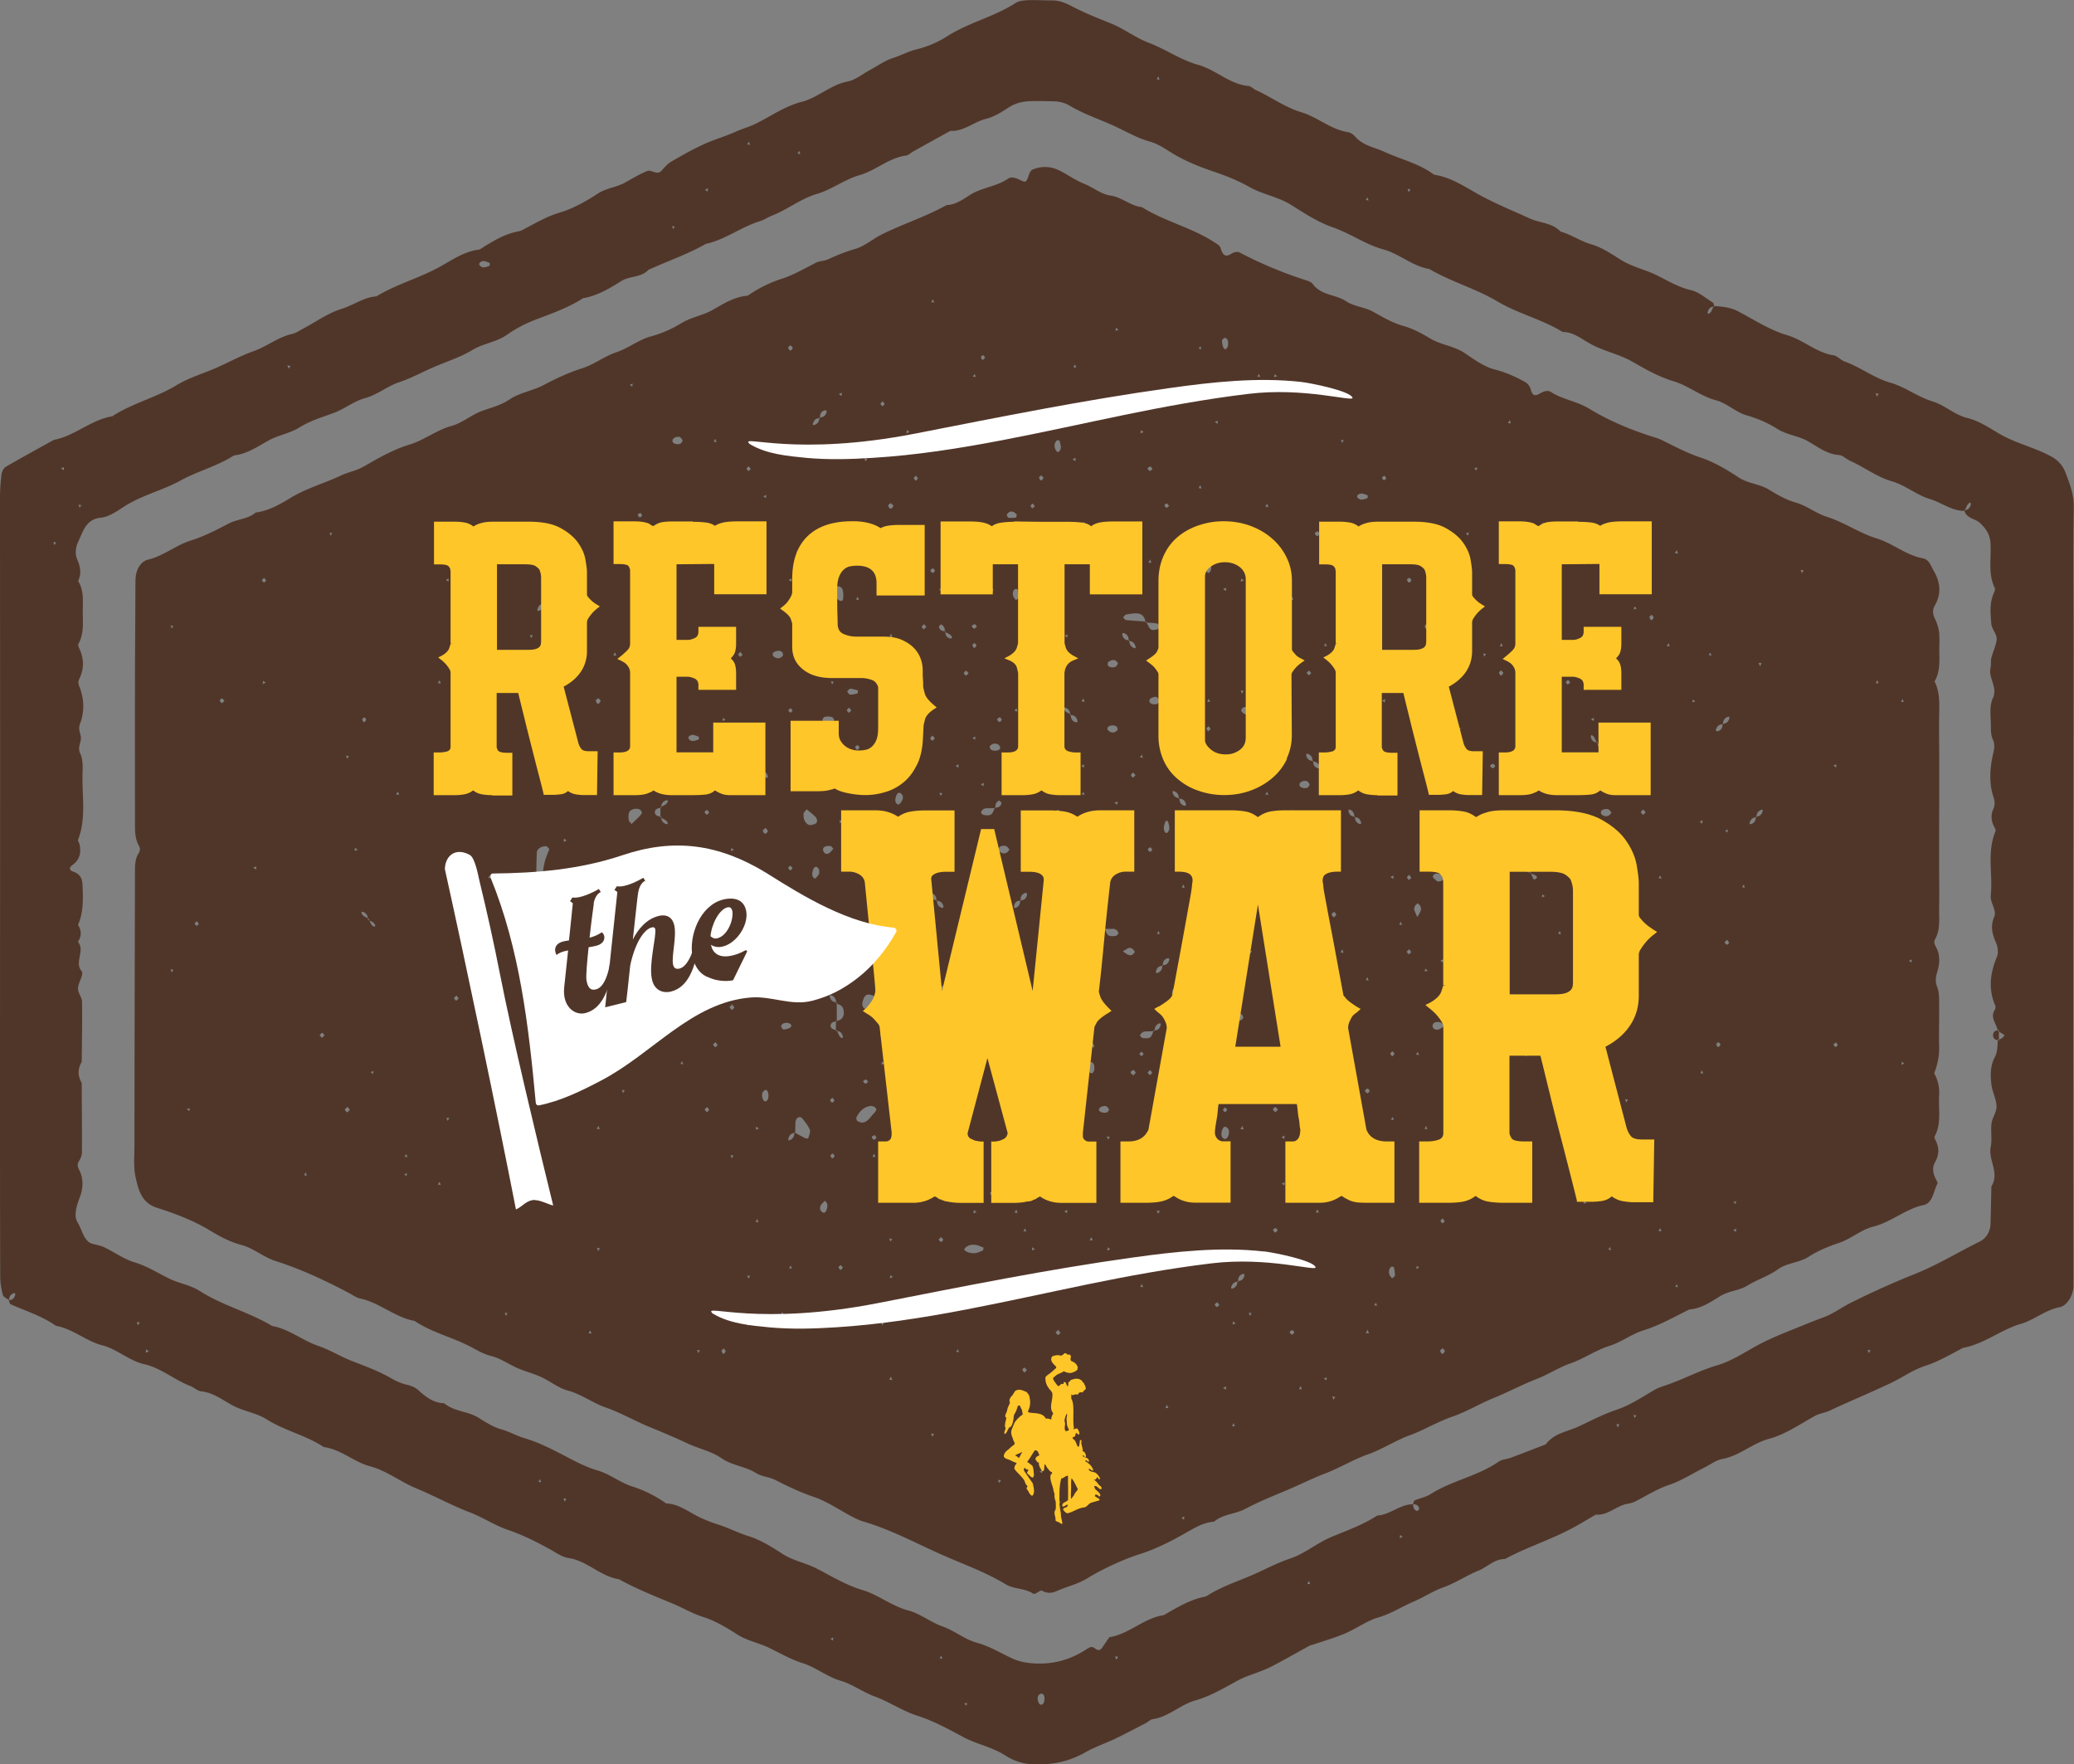
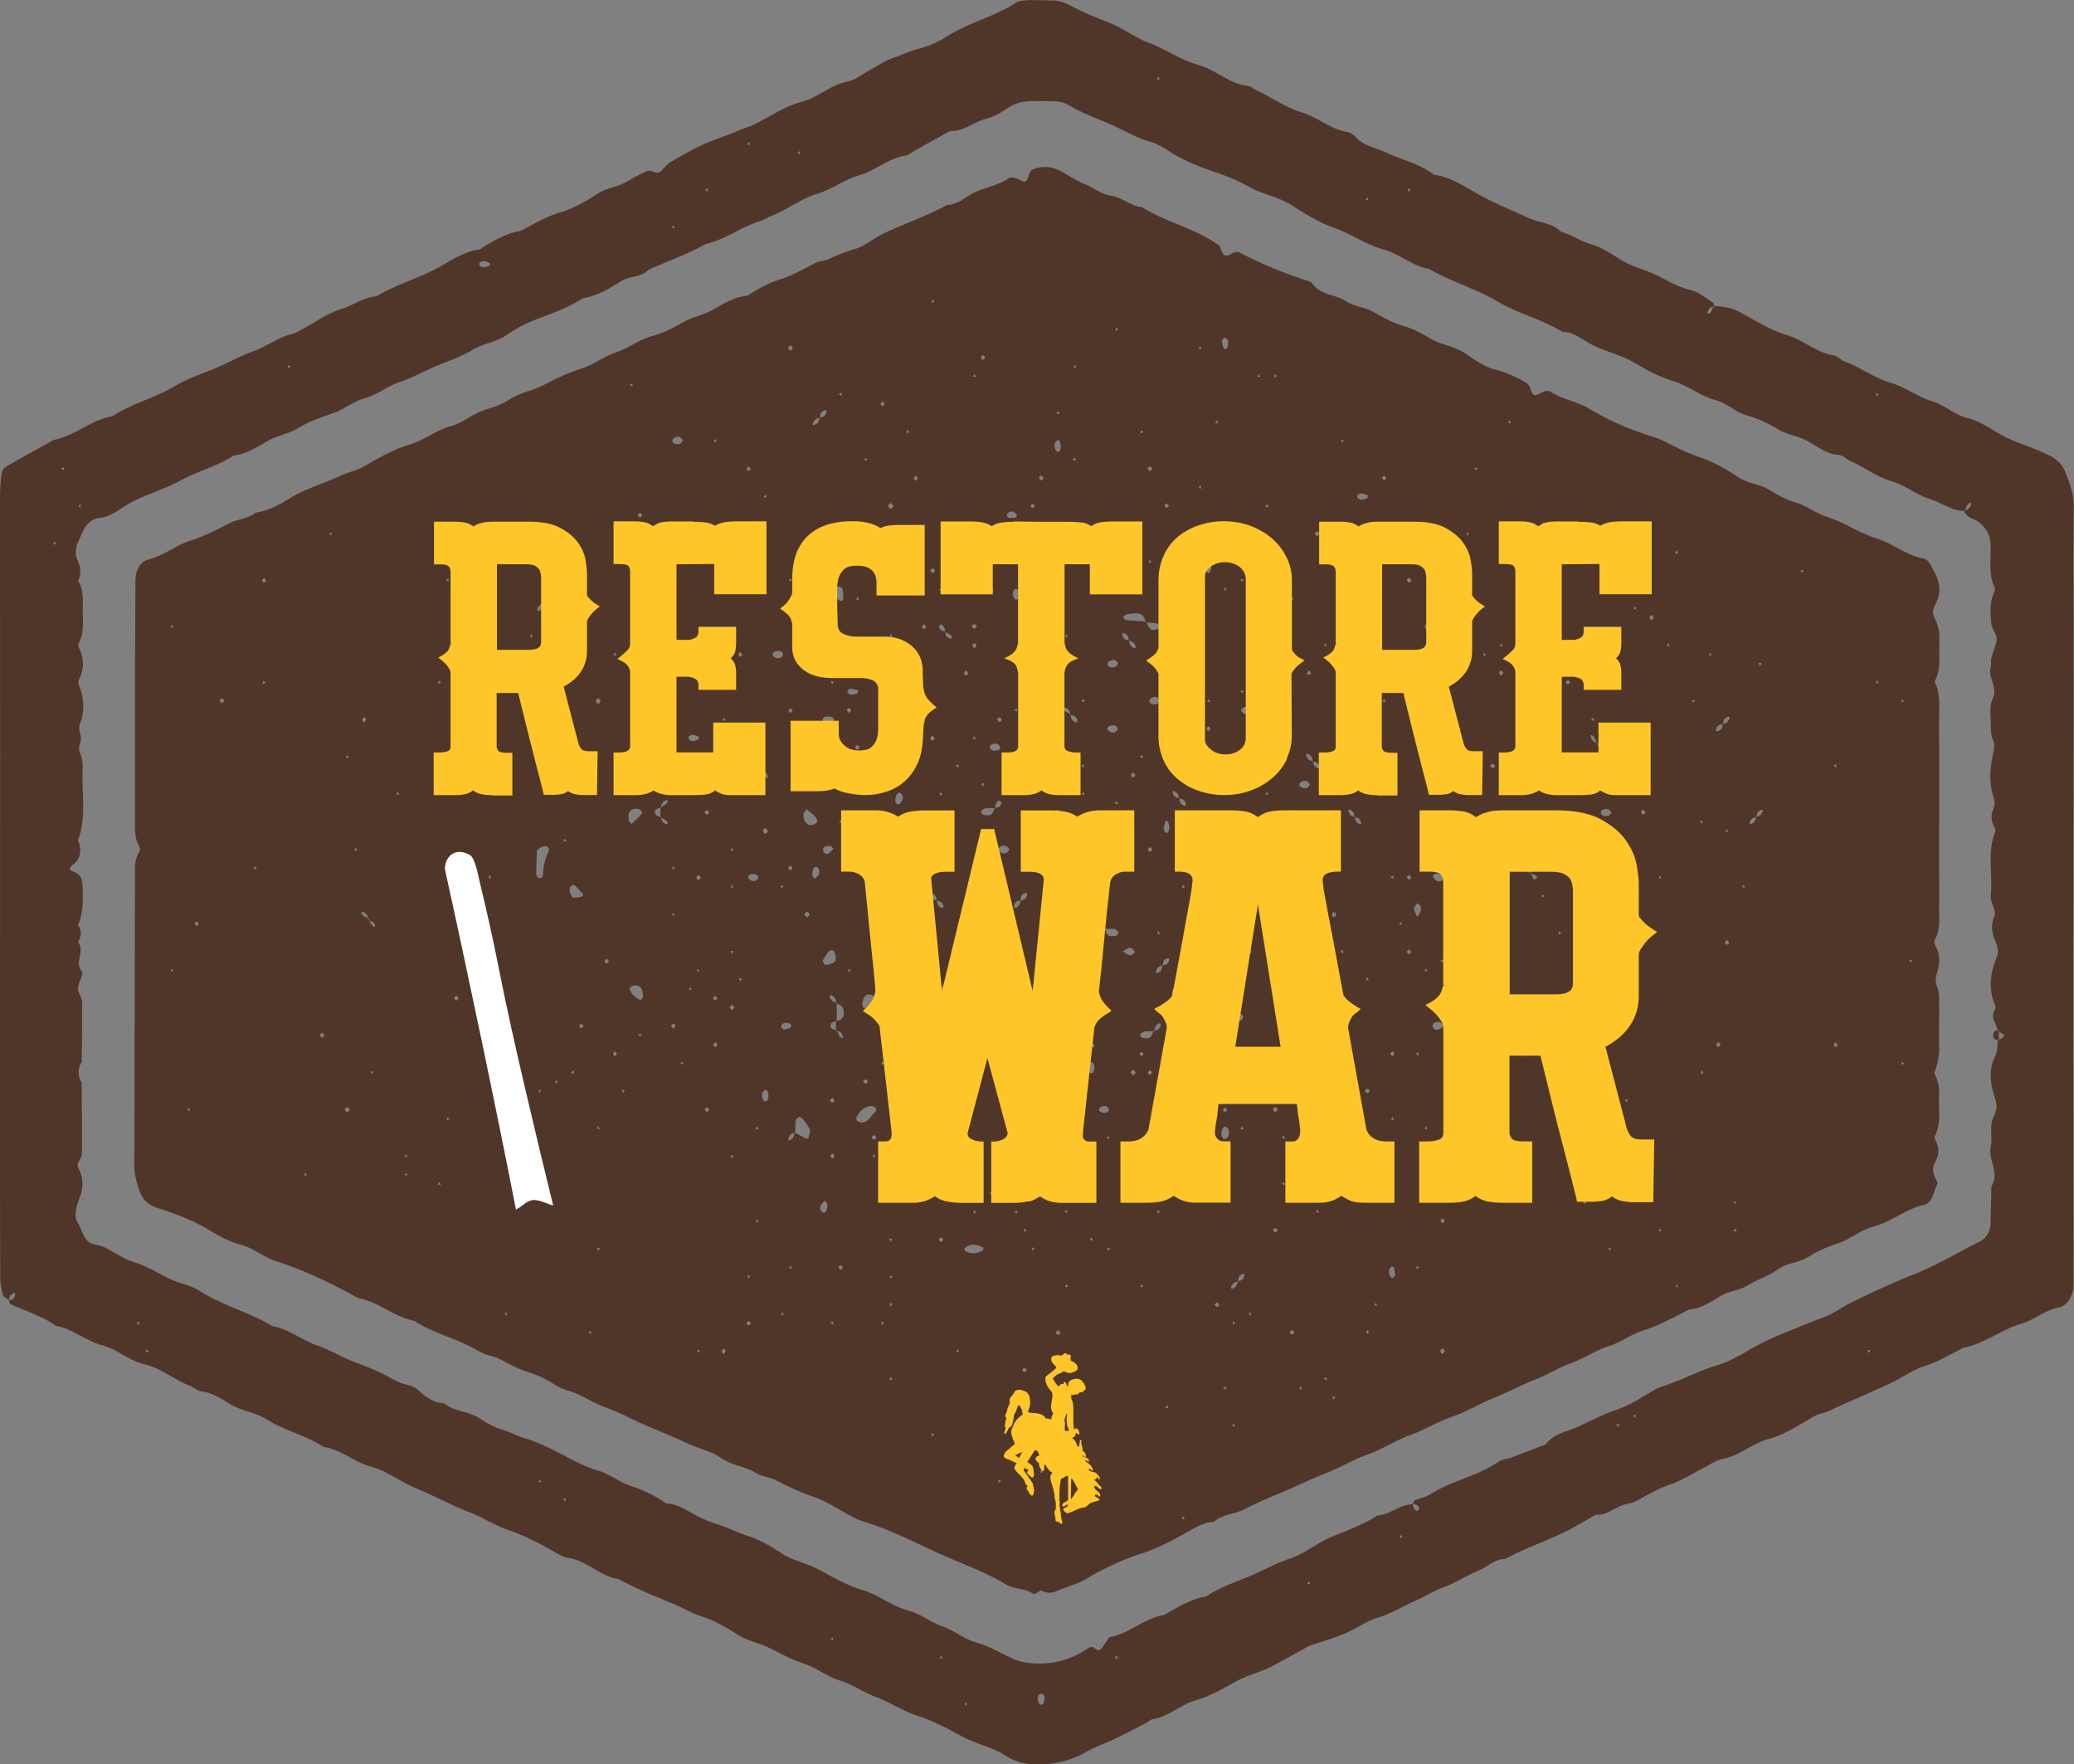
<svg xmlns="http://www.w3.org/2000/svg" id="Layer_2" viewBox="0 0 190.38 161.9">
  <rect x="0" y="0" width="190.38" height="161.9" fill="#808080" stroke="none" />
  <defs>
    <style>.cls-1{fill:#ffc629}.cls-1,.cls-2,.cls-3,.cls-4{stroke-width:0}.cls-2,.cls-4{fill:#503629}.cls-3{fill:#fff}.cls-4{fill-rule:evenodd}</style>
  </defs>
  <g id="Layer_1-2">
    <path class="cls-4" d="M.83 119.33c-.2-.16-.51-.28-.57-.49-.14-.53-.24-1.1-.24-1.65C0 111.51 0 105.84 0 100.16 0 89.94.01 79.72.01 69.5.01 61.55 0 53.6 0 45.65c0-.71.05-1.42.14-2.11.03-.25.19-.58.38-.69 1.46-.85 2.95-1.66 4.43-2.48 1.9-.35 3.43-1.86 5.35-2.16 1.87-1.22 4.03-1.71 5.93-2.87 1.11-.67 2.35-1.03 3.53-1.54 1.18-.51 2.3-1.14 3.52-1.57 1.19-.42 2.25-1.29 3.53-1.58.36-.08.7-.32 1.04-.5 1.15-.61 2.25-1.41 3.45-1.78 1.11-.34 2.09-1.09 3.25-1.17 1.9-1.15 4.02-1.69 5.94-2.78 1.13-.64 2.23-1.38 3.54-1.52 1.1-.7 2.21-1.4 3.49-1.65.12-.02.25-.06.37-.11 1.15-.59 2.24-1.26 3.49-1.63 1.21-.36 2.38-1.01 3.46-1.72.8-.53 1.7-.58 2.49-1.01.69-.38 1.36-.79 2.07-1.08.42-.17.91.46 1.36-.07.26-.3.54-.62.88-.81 1.02-.59 2.04-1.17 3.1-1.64.94-.42 1.92-.69 2.86-1.12.58-.26 1.2-.42 1.78-.71 1.39-.69 2.68-1.61 4.2-2 1.48-.37 2.68-1.58 4.23-1.87.72-.14 1.38-.7 2.07-1.07.69-.37 1.35-.85 2.07-1.08.74-.23 1.44-.62 2.15-.79 1.01-.25 1.97-.65 2.83-1.2 1.99-1.28 4.28-1.77 6.27-3.05.31-.2.73-.25 1.1-.27.76-.03 1.53.02 2.3.02.66 0 1.23.24 1.82.55 1.14.6 2.33 1.07 3.53 1.55 1.19.47 2.27 1.32 3.46 1.77 1.57.59 2.99 1.61 4.57 2.04 1.62.45 2.91 1.79 4.61 1.94.24.02.45.26.68.37 1.41.64 2.7 1.6 4.18 2.04 1.48.44 2.7 1.58 4.25 1.82.24.04.5.2.67.39.75.87 1.79 1 2.72 1.43 1.52.7 3.17 1.06 4.56 2.1 1.69.24 3.08 1.3 4.57 2.07 1.38.72 2.8 1.3 4.2 1.94.94.43 2.04.38 2.83 1.2.98.29 1.85.89 2.84 1.18.97.28 1.86.9 2.75 1.45 1.01.62 2.14.85 3.19 1.36 1.04.51 2.03 1.12 3.19 1.39.71.16 1.35.73 2.01 1.14.09.06.1.25.15.38-.27-.02-.46.09-.57.34-.13.28-.03.4.17.22.16-.15.22-.42.33-.63.76.06 1.5.11 2.23.49 1.49.78 2.92 1.73 4.53 2.2 1.48.43 2.68 1.61 4.24 1.84.35.05.66.45 1.02.57 1.45.52 2.7 1.52 4.21 1.95 1.34.38 2.51 1.31 3.88 1.72 1.09.33 2.01 1.23 3.13 1.5 1.15.28 2.11.96 3.12 1.54 1.48.83 3.12 1.19 4.61 2 .59.32 1.04.77 1.31 1.46.39 1.03.79 2.01.77 3.22-.07 4.11-.02 8.23-.02 12.34 0 10.64-.03 21.27-.03 31.91 0 8.8.01 17.59.02 26.39v.85c-.02.8-.56 1.78-1.29 1.92-1.29.25-2.32 1.17-3.53 1.52-1.85.54-3.42 1.88-5.33 2.21-1.14.61-2.25 1.26-3.49 1.66-1.08.35-2.07 1.06-3.11 1.56-1.86.88-3.76 1.66-5.63 2.54-.45.21-.95.25-1.42.52-1.36.76-2.67 1.67-4.16 2.07-1.49.4-2.7 1.55-4.24 1.84-.61.11-1.17.54-1.75.83-1.04.52-2.04 1.17-3.13 1.54-1.11.37-2.1 1-3.13 1.53-.23.11-.48.18-.73.22-1.01.17-1.81 1.1-2.9.99-.9.52-1.79 1.07-2.72 1.53-1.85.92-3.81 1.56-5.63 2.55-.95-.02-1.63.75-2.46 1.08-1.07.43-2.06 1.11-3.14 1.5-.98.34-1.85.93-2.79 1.33-1.06.45-2.04 1.1-3.17 1.43-1.09.31-2.07 1.05-3.14 1.5-.94.4-1.93.68-2.9 1.01-.12.04-.25.06-.36.12-1.14.62-2.27 1.27-3.42 1.87-1.03.54-2.16.78-3.2 1.34-1.25.68-2.46 1.41-3.85 1.8-1.33.37-2.44 1.5-3.87 1.71-.24.03-.45.26-.68.38-.92.47-1.84.96-2.77 1.41-.93.44-1.91.77-2.8 1.28-1.4.79-2.85 1.1-4.41 1.09-1.06 0-2-.24-2.91-.83-1.21-.78-2.62-1.02-3.88-1.7-1.36-.73-2.72-1.48-4.21-1.95-1.32-.42-2.53-1.26-3.86-1.75-1.07-.38-2.04-1.12-3.15-1.45-1.24-.36-2.29-1.24-3.5-1.62-1.12-.35-2.12-.95-3.17-1.45-.93-.43-1.94-.61-2.84-1.19-.98-.63-2.02-1.25-3.1-1.59-1-.31-1.88-.85-2.83-1.24-1.66-.69-3.33-1.35-4.92-2.23-1.67-.24-2.92-1.7-4.61-1.94-.6-.09-1.18-.51-1.74-.82-1.25-.69-2.51-1.32-3.87-1.78-1.19-.41-2.29-1.15-3.5-1.61-1.67-.64-3.27-1.53-4.93-2.21-1.42-.59-2.67-1.6-4.18-2-1.48-.39-2.7-1.57-4.26-1.77-1.65-1.09-3.57-1.49-5.22-2.53-1.02-.64-2.17-.75-3.2-1.32-.89-.49-1.75-1.15-2.81-1.26-.36-.03-.68-.37-1.04-.5-1.44-.55-2.67-1.65-4.2-1.99-1.38-.31-2.48-1.38-3.87-1.74-1.47-.38-2.72-1.52-4.25-1.79-1.29-.91-2.76-1.35-4.16-1.98-.09-.04-.11-.25-.17-.38.27.01.46-.1.56-.37.1-.24.02-.33-.19-.22-.23.11-.34.33-.34.63Zm179.58-72.44c-1.19.05-2.17-.76-3.26-1.09-1.21-.36-2.25-1.27-3.5-1.63-1.36-.39-2.53-1.3-3.83-1.88-.35-.16-.67-.5-1.02-.53-1.08-.07-1.93-.74-2.82-1.25-.92-.53-1.95-.58-2.86-1.16-.86-.55-1.82-.95-2.82-1.24-.97-.28-1.81-1.12-2.78-1.37-1.4-.37-2.54-1.34-3.87-1.74-1.38-.41-2.6-1.11-3.84-1.82-1.25-.71-2.64-.95-3.89-1.66-.78-.44-1.53-1.06-2.48-1.05-1.89-1.17-4.05-1.66-5.96-2.79-2.02-1.2-4.26-1.81-6.28-2.99-1.54-.25-2.76-1.41-4.25-1.81-1.61-.44-3.01-1.46-4.59-2.01-1.32-.45-2.56-1.25-3.77-2.02-1.23-.79-2.64-.98-3.89-1.68-1.01-.57-2.08-1.01-3.18-1.38-1.45-.49-2.89-1.06-4.22-1.92-.55-.35-1.13-.7-1.73-.87-1.25-.34-2.36-1.03-3.54-1.55-1.3-.57-2.63-1.03-3.86-1.76-.47-.28-.96-.38-1.47-.39-.64-.02-1.28-.03-1.92-.02-.77.01-1.5.13-2.2.59-.65.43-1.35.86-2.08 1.04-1.12.28-2.05 1.18-3.26 1.1-1.14.63-2.28 1.26-3.41 1.89-.23.13-.44.35-.68.38-1.56.21-2.78 1.38-4.26 1.8-1.36.39-2.53 1.31-3.88 1.71-1.5.44-2.75 1.46-4.19 2.02-.36.14-.69.38-1.05.49-1.72.51-3.21 1.71-4.97 2.08-1.7.97-3.52 1.58-5.28 2.39-.7.73-1.7.54-2.48 1.02-1.11.7-2.23 1.37-3.52 1.58-1.33.86-2.78 1.37-4.23 1.92-.96.36-1.91.84-2.76 1.44-.99.69-2.17.78-3.18 1.4-.99.6-2.1.97-3.17 1.41-1.19.48-2.31 1.13-3.54 1.54-1.08.36-2.03 1.17-3.15 1.47-1.01.27-1.84.97-2.8 1.33-1.08.4-2.21.73-3.2 1.35-.91.56-1.93.7-2.84 1.2-1.02.57-2 1.25-3.18 1.37-1.54 1-3.31 1.43-4.89 2.3-1.71.94-3.6 1.35-5.26 2.44-.65.43-1.37.91-2.09.98-1.32.13-1.6 1.23-2.06 2.22-.25.54-.29 1.16-.07 1.64.3.68.38 1.28.07 1.95.48.75.45 1.61.43 2.46-.03 1.12.18 2.28-.41 3.32-.04.08.02.26.07.37.46.95.48 1.9.01 2.85-.13.27-.07.47.05.77.41 1.08.44 2.23.03 3.31-.17.46-.02.77.06 1.16.11.52-.34.97-.05 1.57.22.47.25 1.1.22 1.65-.09 2.1.38 4.25-.42 6.3-.03.09.1.24.13.37q.3 1.28-.65 1.94c-.3.21-.3.46.06.59.54.19.84.51.87 1.18.06 1.27.11 2.53-.41 3.72.33.52.34 1.04-.01 1.55.7.8-.38 1.9.36 2.71.06.07.04.29 0 .41-.11.4-.35.79-.35 1.19 0 .39.36.78.37 1.18.03 1.84-.01 3.69-.03 5.53-.38.64-.38 1.28 0 1.93.01 2.13.03 4.25.02 6.38 0 .26-.12.56-.26.78-.18.29-.16.48-.01.78.4.78.41 1.62.11 2.46-.14.39-.3.78-.37 1.19-.07.41-.1.85.14 1.23.36.58.48 1.33 1.01 1.78.1.08.23.13.34.16.37.11.76.16 1.1.33.93.45 1.81 1.09 2.78 1.38 1.12.34 2.11.96 3.15 1.48.92.46 1.94.58 2.85 1.16 2.1 1.34 4.5 1.92 6.62 3.2 1.54.27 2.8 1.34 4.24 1.83 1.11.38 2.1 1.01 3.18 1.42 1.2.46 2.4.91 3.53 1.56.46.26.92.47 1.43.58.36.09.75.24 1.03.49.71.65 1.43 1.19 2.38 1.21.95.79 2.18.71 3.19 1.35.66.42 1.35.85 2.07 1.05.75.21 1.43.61 2.15.82 1 .29 1.93.73 2.85 1.19 1.27.64 2.48 1.37 3.86 1.77 1.09.32 2.04 1.11 3.15 1.46 1.11.35 2.15.88 3.12 1.56 1.2.03 2.14.86 3.2 1.33.47.21.94.41 1.43.56.97.29 1.89.78 2.87 1.09 1.09.34 2.13.96 3.11 1.61 1 .66 2.14.84 3.19 1.38 1.37.7 2.7 1.53 4.2 1.97 1.45.43 2.7 1.48 4.22 1.88 1.09.29 2.05 1.08 3.15 1.47 1.08.38 2.05 1.2 3.14 1.49 1.14.31 2.13.92 3.18 1.41.6.29 1.19.41 1.83.47 1.84.16 3.54-.27 5.11-1.32.26-.17.46-.24.71-.05.26.22.48.21.65-.03.23-.33.45-.66.68-.99 1.8-.27 3.19-1.77 4.99-2.02 1.25-.71 2.47-1.47 3.89-1.72 1.32-.87 2.79-1.34 4.21-1.95 1.18-.51 2.3-1.13 3.54-1.54 1.32-.44 2.48-1.45 3.78-1.98 1.43-.59 2.88-1.11 4.2-1.96 1.17-.06 2.09-1.05 3.28-1.03-.02.32.1.54.36.62.05.01.21-.18.2-.23-.08-.29-.29-.41-.58-.38.05-.13.08-.33.17-.37.47-.2.99-.28 1.41-.55 1.99-1.27 4.33-1.65 6.29-3 .31-.22.73-.22 1.09-.35 1.08-.4 2.14-.82 3.22-1.23.79-1.05 1.99-1.16 3.03-1.65 1.17-.55 2.3-1.14 3.53-1.55 1.2-.4 2.31-1.16 3.44-1.81.46-.26.95-.38 1.43-.56 1.44-.53 2.82-1.25 4.28-1.68 1.51-.44 2.78-1.37 4.16-2.07 1.16-.58 2.35-1.04 3.54-1.52.71-.29 1.42-.58 2.14-.84.84-.31 1.59-.88 2.4-1.29 1.96-.98 3.96-1.88 5.98-2.69 2.05-.82 3.93-1.98 5.9-2.95.58-.29 1-.88 1.01-1.68.03-1.14.05-2.27.08-3.4.78-1.23-.32-2.41-.06-3.65.14-.68-.02-1.42.07-2.12.07-.54.48-1.06.46-1.57-.02-.68-.4-1.33-.47-2.01-.1-.84-.11-1.71.3-2.48.28-.52.25-1.09.29-1.65.27 0 .48-.14.61-.4-.21-.13-.41-.26-.62-.39-.09-.65-.75-1.2-.26-1.95.06-.09.07-.27.03-.37-.66-1.53-.46-3 .16-4.49.14-.33.08-.88-.07-1.23-.35-.8-.56-1.5-.19-2.41.27-.64-.38-1.27-.31-1.99.2-1.95-.37-3.96.43-5.87.07-.17-.18-.49-.26-.75-.13-.41-.14-.83.04-1.23.17-.38.19-.71.04-1.16-.41-1.23-.34-2.52-.08-3.77.12-.55.27-1 0-1.57-.16-.35-.16-.83-.16-1.24 0-.84-.17-1.73.19-2.52.46-1.01-.47-1.85-.21-2.82.07-.26-.01-.58.06-.84.14-.54.38-1.04.48-1.58.11-.6-.43-1.01-.48-1.57-.07-.84-.16-1.7.12-2.53.08-.25.28-.59.2-.75-.66-1.34-.29-2.79-.4-4.18-.06-.78-.44-1.29-.94-1.77-.46-.45-1.26-.39-1.48-1.21.27.02.46-.1.57-.36.12-.29.02-.41-.17-.22-.16.16-.23.42-.34.64ZM95.87 156.01c.04-.33-.08-.61-.31-.56-.28.06-.37.37-.27.68.03.11.11.28.19.31.21.08.35-.09.39-.42ZM44.95 24.13c-.22-.07-.46-.21-.66-.16-.38.11-.4.4-.03.55.19.07.45-.05.67-.12.03-.01.04-.26.02-.27ZM86.4 151.95l-.15.25.25.03-.1-.29Zm16.07.38.17-.27-.28-.04.11.31Zm-13.97 4.04.23.17.03-.27-.26.1Zm-74.85-32.35-.24-.18-.03.31.27-.12Zm157.89.17.17-.25-.28-.05.11.29Zm-158.87-2.55.16-.27-.28-.03.12.31Zm36.9 14.11-.15.25.25.04-.1-.29Zm2.25 2.09.17-.28-.27-.04.11.31Zm24.41 12.56.23.17.03-.28-.26.11Zm52.52-9.34-.22-.19-.04.3.26-.11Zm-8.59 4.03-.16.27.26.03-.11-.31Zm28.34-14.08.15-.28-.27-.03.11.31Zm1.54-.85.16-.26-.26-.03.11.3ZM26.5 33.84l.17-.26-.29-.04.12.3Zm145.79 2.56.16-.27-.28-.03.12.31ZM106.34 7l-.16.28.26.03-.11-.31Zm-32.98 6.85-.16.25.27.04-.11-.29ZM68.75 13l-.16.25.26.04-.1-.29Zm-4.05 4.41.26.18.03-.31-.29.14Zm64.62.22.15-.26-.27-.03.11.29Zm-3.79.48-.16.24.26.05-.1-.29Zm-63.74 2.93.16-.25-.26-.04.11.29ZM7.31 46.61l.15-.25-.25-.04.1.29Zm-1.7-3.62.24.17.03-.29-.27.11ZM5 50.03l.15-.25-.26-.04.11.29Zm90.55 95.95c-.25.11-.58.38-.71.29-.79-.53-1.77-.4-2.53-.87-1.79-1.08-3.73-1.78-5.61-2.6-2.47-1.08-4.86-2.4-7.44-3.15-.37-.11-.72-.28-1.06-.46-1.15-.6-2.25-1.38-3.46-1.79-1.22-.42-2.38-.95-3.53-1.55-.57-.3-1.26-.31-1.8-.65-1.01-.63-2.19-.68-3.19-1.37-.96-.66-2.13-.88-3.17-1.38-1.17-.55-2.35-1.04-3.54-1.53-1.3-.54-2.53-1.26-3.88-1.73-1.2-.41-2.26-1.23-3.52-1.57-.85-.23-1.6-.85-2.42-1.23-.7-.32-1.45-.51-2.15-.81-.83-.36-1.61-.92-2.46-1.13-.78-.19-1.42-.62-2.11-.96-1.62-.81-3.39-1.23-4.92-2.26-1.78-.31-3.21-1.68-4.98-2.05-.36-.08-.7-.33-1.04-.51-2.18-1.15-4.39-2.19-6.72-2.93-1.09-.34-2.05-1.19-3.15-1.48-1.02-.27-1.94-.75-2.81-1.28-1.57-.96-3.25-1.59-4.94-2.13-1.39-.44-1.7-1.6-1.96-2.79-.21-.94-.11-1.97-.11-2.97.01-8.37.03-16.75.05-25.13 0-.57.02-1.15.32-1.63.18-.29.17-.47.01-.77-.34-.63-.33-1.35-.33-2.07 0-4.12-.01-8.24 0-12.35 0-3.12.03-6.24.04-9.37 0-.28 0-.57.03-.85.09-.78.52-1.41 1.14-1.56 1.4-.34 2.55-1.32 3.88-1.74 1.24-.39 2.37-.97 3.51-1.57.79-.42 1.75-.39 2.48-1.01 1.16-.15 2.2-.73 3.19-1.34 1.46-.89 3.07-1.32 4.59-2.04.68-.33 1.44-.44 2.13-.84 1.35-.77 2.7-1.56 4.19-2.01 1.34-.4 2.5-1.34 3.88-1.72.97-.26 1.82-1.02 2.78-1.37.84-.31 1.72-.51 2.49-1.03.99-.67 2.16-.81 3.18-1.35 1.15-.61 2.31-1.15 3.54-1.54 1.09-.34 2.04-1.11 3.16-1.48 1.09-.36 2.06-1.16 3.16-1.45 1.01-.27 1.95-.7 2.82-1.23.91-.55 1.93-.68 2.84-1.2 1-.57 2.02-1.22 3.21-1.3.98-.68 2.02-1.2 3.12-1.55 1.1-.36 2.11-.95 3.15-1.48.34-.17.76-.15 1.11-.31.82-.38 1.64-.71 2.51-.96.84-.24 1.58-.9 2.39-1.31 1.97-.98 4.05-1.63 5.98-2.71.8-.02 1.48-.5 2.12-.91 1.12-.72 2.44-.77 3.54-1.52.31-.21.72-.05 1.09.13.5.24.56.22.76-.33.1-.29.16-.54.44-.65.75-.3 1.52-.28 2.24.03.82.37 1.57.95 2.4 1.28.84.32 1.54.96 2.47 1.1 1 .14 1.84.95 2.87 1.06 2.11 1.32 4.53 1.85 6.63 3.21.21.14.51.29.58.51.19.61.39.96 1.03.54.19-.13.53-.2.72-.1a38.68 38.68 0 0 0 6.03 2.53c.24.08.54.16.68.35.8 1.09 2.09.95 3.04 1.58.8.53 1.7.53 2.51.98.9.5 1.79 1.03 2.8 1.31.85.24 1.67.68 2.45 1.15 1.01.6 2.19.68 3.18 1.35.87.59 1.77 1.24 2.73 1.49 1.02.26 1.94.67 2.84 1.18.2.11.4.38.46.61.23.93.65.49 1.11.28.21-.1.55-.14.73-.02 1.11.72 2.41.86 3.54 1.55 1.89 1.15 3.92 1.98 6 2.63.24.07.49.16.72.28 1.16.57 2.29 1.17 3.52 1.58 1.2.4 2.36 1.08 3.45 1.8.9.6 1.94.6 2.85 1.16.76.47 1.55.92 2.44 1.17.97.28 1.84.98 2.8 1.29 1.6.5 3.01 1.5 4.59 1.99 1.48.45 2.72 1.55 4.25 1.83.6.11.73.69 1.01 1.16.61 1.06.71 2.1.09 3.18-.23.4-.18.81 0 1.18.25.51.41 1.03.42 1.61 0 .29.02.57 0 .85-.04 1.12.17 2.28-.44 3.32.53 1.04.43 2.17.42 3.29-.01 1.14 0 2.27.01 3.41v3.83c0 1.14-.01 2.27-.01 3.41v3.41c0 1.14.03 2.27 0 3.41-.02.98.14 2-.37 2.9-.14.25-.06.46.1.75.34.64.34 1.37.15 2.06-.15.54-.3.98-.06 1.57.2.49.18 1.1.18 1.67.02 1.27-.03 2.56 0 3.83.03.86-.16 1.65-.45 2.43.34.62.5 1.3.45 2.03-.08 1.25.24 2.56-.41 3.75-.04.08.02.26.08.37.36.68.33 1.35-.04 2-.31.56-.18 1.07.08 1.58.06.12.18.31.14.39-.38.7-.42 1.79-1.28 1.97-1.65.35-2.97 1.57-4.62 1.98-1.09.27-2.05 1.13-3.13 1.49-.99.33-1.93.72-2.81 1.28-.89.57-1.96.53-2.84 1.17-.85.61-1.86.91-2.75 1.46-.79.49-1.7.48-2.51.98-.87.53-1.77 1.15-2.83 1.22-1.39.68-2.73 1.46-4.22 1.92-1.09.34-2.04 1.09-3.16 1.44-1.21.38-2.31 1.16-3.51 1.58-1.1.38-2.08 1.04-3.15 1.45-1.32.51-2.58 1.19-3.88 1.72-1.32.53-2.55 1.29-3.87 1.74-1.35.47-2.57 1.22-3.88 1.7-1.34.49-2.55 1.3-3.86 1.76-1.34.47-2.56 1.23-3.87 1.73-1.2.46-2.35 1.04-3.53 1.54-1.3.55-2.61 1.07-3.87 1.74-.91.48-2 .45-2.84 1.16-1.05.07-1.94.67-2.84 1.17-1.25.7-2.51 1.33-3.86 1.77-.85.27-1.68.6-2.49.97-.82.38-1.63.79-2.41 1.27-.9.56-1.91.77-2.84 1.19-.53.24-.96.19-1.41-.06Zm8.12-87.23c-.02.3.08.53.31.67.25.15.33.07.21-.21a.582.582 0 0 0-.59-.38c.02-.31-.08-.55-.33-.68-.22-.12-.31-.02-.21.24.11.28.32.39.6.35Zm-16.94-.77c.02-.32-.09-.56-.35-.67-.03-.01-.21.19-.19.24.09.3.31.41.6.36-.04.31.06.54.31.65.25.11.37-.01.22-.2-.14-.18-.39-.25-.59-.38Zm-36.07-2.56c.01-.32-.11-.65-.35-.66-.25 0-.37.33-.35.65-.27 0-.48.12-.58.38-.11.27-.03.36.22.21.23-.14.32-.37.29-.67h.85c-.03.3.07.52.29.65.26.16.37.05.21-.18-.13-.18-.37-.26-.57-.38Zm24.62-17.04c-.27-.02-.48.09-.6.34-.14.28-.07.37.19.23.24-.12.35-.35.34-.65.29.03.51-.09.63-.37.1-.23 0-.33-.22-.24-.27.11-.38.36-.34.69Zm31.4 50.2c.28.03.5-.08.61-.36.1-.24 0-.34-.21-.24-.26.11-.36.35-.33.67-.28-.02-.49.1-.6.37-.11.26-.02.36.21.23.24-.13.35-.37.33-.68Zm-19.89 1.79c-.2.11-.45.18-.58.36-.21.28-.09.42.17.2.16-.14.22-.42.33-.63.2-.12.45-.19.58-.37.2-.26.07-.41-.17-.2-.16.14-.23.42-.34.64Zm31.45 5.04c-.03.32.08.56.34.68.04.02.21-.18.2-.24-.08-.31-.3-.43-.6-.37.05-.33-.06-.57-.32-.67-.05-.02-.24.18-.22.22.09.29.31.42.6.39Zm39.85-28.99c.27.02.48-.09.6-.35.13-.27.05-.36-.2-.23-.24.13-.34.35-.32.65-.28-.03-.5.09-.61.35-.11.24-.02.33.21.24.26-.11.37-.34.33-.67ZM88.32 92c-.05.33.06.57.34.65.06.01.23-.18.22-.22-.1-.29-.32-.4-.6-.37.03-.32-.08-.55-.34-.65-.04-.01-.21.18-.2.24.09.29.3.4.59.36Zm19.19-24.72c-.03.32.07.56.33.68.22.11.31.01.22-.23-.11-.29-.33-.4-.61-.37.02-.3-.08-.53-.32-.65-.23-.12-.31-.03-.2.23.11.26.32.37.59.35ZM84.47 95.42c.08.2.15.41.24.6.02.03.18.02.23-.03.2-.19.09-.3-.52-.52-.08-.2-.12-.54-.24-.57-.4-.12-.43.26-.47.57-.18.09-.37.17-.55.28-.03.02-.03.2.02.25.17.22.25.11.48-.59h.81Zm15.36-.02c-.02.32.09.55.34.68.24.12.33.02.21-.23a.587.587 0 0 0-.62-.37c.02-.31-.08-.55-.32-.68s-.33-.03-.22.23c.11.27.33.39.61.37Zm-54.48-.85c0 .3.1.53.33.67.24.14.31.04.2-.23-.11-.27-.32-.38-.6-.35.03-.3-.08-.53-.31-.65-.26-.14-.38-.02-.2.2.14.17.39.25.59.37Zm31.46 0c.11.22.18.49.34.64.19.18.29.06.17-.22-.11-.26-.31-.37-.59-.34 0-.31 0-.62.01-.93.36-.03.65-.21.71-.61.03-.22-.02-.52-.14-.69-.12-.17-.37-.22-.57-.33.02-.31-.09-.54-.32-.67-.24-.13-.32-.05-.21.22.12.26.33.38.6.36v1.77c-.28-.01-.57.11-.57.39 0 .26.29.39.57.39Zm19.9-.77c-.11-.22-.17-.5-.33-.65-.23-.22-.37-.07-.18.19.13.18.38.25.58.38-.03.32.08.57.34.71.24.13.34.02.23-.25-.12-.29-.35-.4-.64-.37ZM60.7 74.94c-.01.3.09.52.32.64.26.14.37.02.19-.2-.14-.17-.39-.24-.59-.36v-.93c.2-.12.45-.19.59-.37.19-.24.08-.36-.19-.21-.24.13-.34.36-.32.65-.29-.02-.58.1-.59.38 0 .28.28.41.57.39Zm63.69 0c-.02.3.08.52.31.64.22.12.3.04.2-.21-.11-.26-.31-.38-.58-.35.02-.3-.08-.52-.3-.66-.22-.13-.29-.04-.2.22.1.27.3.38.57.36Zm36.77 0c.26.02.46-.09.58-.33.13-.27.06-.36-.18-.23-.23.12-.33.34-.32.63-.26 0-.47.11-.58.36-.12.27-.05.34.2.21.23-.13.33-.35.31-.64Zm-49.88-3.41c.2-.11.45-.18.6-.36.18-.23.07-.35-.19-.22-.24.12-.34.35-.33.66-.28-.03-.49.09-.6.36-.11.26-.03.36.2.24.24-.13.35-.37.33-.68Zm-3 1.71c-.03.32.08.55.32.67.23.11.32.02.22-.23-.11-.27-.33-.39-.61-.37.01-.29-.09-.52-.32-.64-.25-.14-.32-.06-.2.22.12.25.32.36.58.34Zm-12.35-2.56c.26.02.47-.08.59-.33.15-.29.05-.41-.17-.22-.16.14-.24.41-.35.63-.2.13-.46.21-.6.39-.18.23-.06.35.2.2.24-.13.34-.36.32-.67Zm-26.02 0c-.03.31.07.54.32.66.23.11.32.02.21-.22-.11-.27-.32-.38-.6-.36.02-.3-.09-.53-.33-.65-.24-.12-.32-.03-.2.23.12.25.33.37.6.34Zm16.11 11.93c-.02.31.08.55.33.67.23.11.31.02.21-.23a.544.544 0 0 0-.6-.36c.02-.3-.08-.53-.31-.65-.23-.12-.31-.03-.2.22.11.26.31.38.58.35Zm60.57-14.4c-.11-.22-.18-.49-.34-.65-.19-.18-.29-.06-.18.22.11.27.31.38.59.34-.03.3.07.52.3.64.27.14.38.03.21-.19-.14-.18-.38-.25-.58-.37ZM93.64 82.62c.29.03.51-.09.61-.39.08-.23-.02-.34-.23-.24-.26.12-.37.36-.32.69-.29-.04-.49.07-.59.36-.09.25 0 .36.2.25.24-.13.35-.36.34-.67Zm-12.23 2.56c-.01.31.1.54.35.66.22.1.31.01.21-.24-.11-.27-.32-.39-.61-.36v-.92c.27.03.47-.08.58-.34.09-.24.02-.33-.19-.24-.24.11-.35.33-.33.64-.58.2-.72.33-.54.52.13.15.35.18.54.27Zm-47.57-.86c.11.22.18.49.34.63.23.2.36.05.17-.19-.13-.17-.38-.24-.58-.36.01-.29-.09-.51-.31-.64-.27-.16-.38-.05-.19.2.13.17.38.24.57.36Zm86.71-14.49c-.03.31.08.54.34.65.25.11.33.02.21-.22-.13-.26-.34-.37-.62-.36.02-.3-.08-.53-.32-.66s-.32-.03-.21.23c.11.27.32.38.6.35Zm-6.97 11.93c.27.02.48-.09.59-.35.12-.27.04-.36-.2-.23-.24.13-.34.36-.32.66-.29-.03-.5.08-.61.36-.1.24-.01.34.21.24.26-.12.36-.36.33-.68Zm26.87-1.62c.02-.31-.09-.54-.34-.65s-.33-.03-.21.22c.13.26.34.37.61.36.08.21.15.42.25.62.02.03.18.02.23-.03.2-.19.09-.3-.54-.52ZM98.3 65.56c-.03.33.08.57.34.69.23.1.32 0 .22-.24-.12-.29-.34-.4-.63-.37.01-.3-.09-.52-.32-.64-.26-.14-.37-.03-.19.21.13.17.38.24.58.36Zm24.56 35.89c-.2.12-.45.18-.58.36-.21.29-.08.44.17.21.16-.15.23-.43.34-.65.27.01.49-.1.6-.36.12-.25.03-.34-.21-.22-.25.12-.35.35-.32.67Zm-9.28 16.11c.28.03.5-.08.61-.36.1-.25.02-.35-.21-.24-.25.13-.35.36-.32.68-.27-.01-.47.1-.59.35-.13.27-.05.36.19.22.23-.13.34-.35.32-.65ZM66 49.37c.36-.03.71-.06 1.07-.12.1-.02.17-.17.26-.27-.08-.09-.16-.25-.26-.27-.63-.09-.64-.08-1 .73-.28-.03-.49.08-.6.34-.12.27-.04.37.19.25.24-.13.35-.36.34-.67Zm25.39 24.8c-.25 0-.49.02-.74.01-.27-.01-.49.09-.6.37-.02.04.15.24.25.25.23.03.51.07.68-.05.17-.12.24-.42.35-.65.3.05.52-.07.6-.38.01-.06-.17-.25-.21-.24-.27.1-.38.35-.33.68ZM96 91.22c-.24 0-.48.01-.72 0-.28-.02-.49.08-.58.38-.02.06.14.26.22.27.22.02.5.06.66-.06.17-.13.24-.43.35-.65.28.01.48-.11.59-.38.1-.26.02-.34-.21-.22-.24.13-.33.37-.3.67Zm9.98 3.41c-.24.01-.49.04-.73.03-.27 0-.48.09-.61.36-.01.03.16.24.26.25.23.02.51.06.68-.07.17-.12.23-.43.33-.65.28.04.48-.07.59-.34.11-.26.03-.36-.18-.24-.24.13-.34.36-.33.66ZM96.7 84.4c.02-.32-.09-.55-.34-.68-.24-.12-.33-.03-.21.23.12.28.34.39.62.37 0 .27.03.54.01.81-.02.31.06.55.32.66.05.02.23-.16.24-.25.02-.25.05-.55-.06-.74-.11-.19-.38-.27-.58-.39Zm23.86 22.17c-.76.45-.76.46-.65 1.12.02.1.15.18.24.28.08-.1.23-.18.24-.29.05-.39.07-.79.09-1.19.19-.12.43-.19.57-.36.2-.26.08-.4-.16-.18-.16.14-.22.41-.33.62Zm-19.25-21.31c-.06-.51-.27-.85-.78-.86 0-.32-.11-.55-.33-.68-.47-.26-.95-.21-1.43-.04-.11.04-.2.17-.29.25.09.09.18.25.28.26.61.06 1.23.08 1.84.12.06.51.3.81.78.86.11.23.18.54.35.66.17.13.46.09.69.07.09-.01.26-.22.25-.27-.11-.3-.33-.4-.61-.38-.25.01-.5 0-.75 0ZM89.09 82.7c-.21.13-.49.21-.61.4-.11.19-.07.51-.04.76.01.1.2.29.24.27.26-.12.36-.37.35-.68-.01-.28 0-.56 0-.84.28.03.48-.08.6-.34s.04-.35-.19-.24c-.24.12-.35.34-.34.65Zm2.25 4.25c-.11-.23-.16-.55-.33-.68s-.46-.09-.7-.06c-.1.01-.28.22-.26.27.09.29.31.43.59.42.25 0 .5-.02.75-.02.11.23.18.53.35.67.34.26 1.07.06.96-.2-.12-.28-.35-.37-.62-.36-.25 0-.5-.02-.75-.04Zm13.86-29.91c.42.85.42.85 1.03.72.09-.02.17-.17.25-.26-.09-.09-.17-.25-.26-.27-.36-.06-.72-.07-1.08-.1-.03-.47-.29-.77-.67-.82-.35-.05-.73.03-1.09.09-.11.02-.19.17-.29.26.09.09.18.24.27.25.61.06 1.22.09 1.84.14Zm-.05 50.38c0-.3-.1-.53-.33-.65-.23-.13-.3-.04-.19.23.11.26.31.38.59.35.04.4.01.82.13 1.19.06.18.35.3.56.4.09.05.24.03.34-.02.29-.14.29-.35.07-.64-.32-.42-.63-.82-1.17-.86Zm-32.24-3.5c.33.18.66.37 1 .54.08.04.27.04.28.01.07-.25.22-.57.15-.77-.14-.37-.41-.68-.65-1-.07-.1-.24-.2-.33-.17-.25.06-.35.3-.35.62 0 .28-.01.56-.02.84-.27-.01-.47.11-.58.38-.11.28-.03.37.2.22.22-.14.32-.37.3-.67ZM50.43 77.93c-.1-.09-.18-.25-.28-.26-.41-.04-.86.24-.87.54-.03.68-.05 1.36-.05 2.04 0 .11.11.25.2.31.17.11.42-.02.42-.34 0-.83.27-1.56.58-2.28ZM79 103.02c.61.08.86-.49 1.23-.85.29-.28.28-.49-.09-.63a.584.584 0 0 0-.37-.01c-.53.12-.89.5-1.15 1.01-.04.07 0 .25.05.31.08.09.21.11.33.17ZM53.54 82.09c-.24-.26-.48-.54-.74-.79-.06-.06-.22-.1-.28-.07-.23.16-.27.4-.18.7.17.59.63.81 1.06.49.07-.05.08-.18.14-.33Zm20.51-7.82c-.13.18-.26.27-.28.39-.05.42.08.83.42 1.02.17.1.47.01.67-.09.2-.1.19-.41-.03-.64-.24-.25-.52-.45-.78-.67Zm-16.07 1.35c.26-.25.52-.49.77-.75.08-.09.2-.26.17-.32-.11-.27-.32-.34-.57-.32-.55.05-.74.33-.63 1.06.02.11.15.2.25.33Zm23.16 2.52c.24-.25.49-.51.73-.79.06-.07.11-.25.07-.31-.15-.26-.37-.29-.63-.22-.55.16-.76.64-.47 1.14.05.08.17.1.31.18Zm9.13 36.36c-.23-.08-.46-.21-.69-.24-.38-.05-.78 0-1.04.35-.13.18.44.46.99.4.24-.03.47-.15.7-.25.04-.02.03-.16.05-.25Zm-3.49-38.53c-.12.02-.25 0-.35.07-.26.16-.26.4-.02.67l.27.3c.22.24.5.34.59.16.11-.22.13-.53.09-.77-.06-.3-.31-.43-.58-.42Zm-6.32 15.71c-.09-.11-.15-.24-.24-.27-.61-.27-.86-.13-1.03.51-.08.3-.03.54.22.67.06.03.21-.05.29-.12.26-.25.51-.52.76-.78Zm64.01 2.88c.25-.02.5-.01.74-.06a.45.45 0 0 0 .29-.25c.06-.19-.11-.38-.4-.42-.24-.04-.51-.06-.74 0-.19.06-.51.3-.49.39.06.3.32.4.61.34Zm-85.44-3.05c0-.89-.37-1.24-1.05-.99-.08.03-.2.2-.18.25.18.53.55.83 1.01 1.02.04.01.15-.18.23-.29Zm52.79-2.94c.32.08.55-.01.72-.28.14-.22-.29-.48-.79-.47-.13 0-.27-.02-.38.04-.2.1-.38.25-.57.38.16.27.38.37.67.33.13-.02.25 0 .35 0Zm-36.33-.37c.13.17.21.35.29.35.23-.01.46-.07.67-.16.25-.11.3-.35.25-.66-.05-.29-.13-.5-.35-.53-.1-.01-.24.08-.31.17-.21.28-.39.58-.55.83Zm1.29-34.39c-.25-.03-.46.06-.54.3-.03.08.09.23.16.34.06.1.15.2.23.29.44.5.75.55.77.14.02-.24.02-.51-.05-.73-.08-.28-.31-.38-.57-.33Zm21.4 34.88c-.02-.13-.01-.29-.07-.4-.05-.09-.19-.22-.26-.2-.11.03-.25.15-.28.27-.09.3-.02.6.21.74.2.12.36-.07.4-.41Zm-10.41-1.38c-.05.11-.17.24-.15.33.06.25.17.49.27.74.09-.1.25-.2.25-.3 0-.25-.05-.51-.1-.75 0-.03-.18-.02-.27-.03Zm22.51-32.37c-.09-.1-.17-.24-.27-.29s-.26-.03-.37 0c-.11.03-.26.1-.3.2-.08.22.07.38.38.42.3.04.49-.07.57-.33Zm-6.11 32.41c-.08-.09-.14-.21-.23-.27-.09-.06-.23-.11-.31-.08-.2.08-.38.21-.56.31.18.12.35.28.55.34.23.08.43-.06.56-.31Zm8.62 16.76c.07-.3 0-.56-.25-.68-.17-.08-.32.11-.39.41-.08.3-.03.58.22.68.19.08.35-.13.42-.41ZM64.15 67.62c-.22-.07-.46-.21-.66-.16-.38.1-.4.38-.03.53.19.07.44-.05.66-.11.03 0 .04-.26.03-.26Zm43.75-13.65c-.22-.07-.46-.2-.66-.15-.39.1-.41.39-.03.53.19.08.45-.06.67-.12.03 0 .04-.26.02-.26Zm-1.46 10.31c-.09-.1-.16-.25-.26-.3-.11-.05-.26-.01-.37.03-.11.04-.27.12-.29.22-.06.24.1.39.41.41.3.02.47-.09.51-.36ZM93.15 54.07c-.19.17-.23.43-.12.7.05.12.15.21.23.32.09-.09.26-.18.26-.27 0-.24-.05-.49-.11-.72 0-.04-.2-.07-.25-.03Zm33.17 53.67c-.11-.25-.36-.32-.63-.23-.11.04-.27.17-.27.25.01.25.21.37.49.35.31-.02.49-.16.41-.37ZM131.94 65c0-.11.01-.24 0-.36-.04-.29-.17-.45-.37-.39-.27.09-.36.33-.21.61.09.16.24.29.36.43.07-.09.14-.18.22-.29ZM91.8 68.54c-.11-.26-.38-.34-.66-.26-.11.03-.29.16-.29.25 0 .25.2.37.49.37.32 0 .54-.15.45-.36Zm-20.57-8.16c.12.04.26.05.38 0 .11-.05.28-.19.27-.28-.02-.29-.22-.4-.52-.36-.32.05-.49.19-.41.41.03.1.17.19.28.23Zm41.51-28.78c-.01-.13 0-.28-.05-.39-.05-.09-.18-.22-.25-.2-.11.03-.28.18-.27.26.02.25.06.56.2.73.13.15.32-.05.37-.39Zm17.39 51.3c-.08.08-.18.15-.24.25-.05.1-.1.25-.07.35.07.23.18.44.28.67.11-.21.26-.4.32-.62.07-.26-.06-.49-.29-.64Zm-62.05.3c-.03-.09-.05-.2-.11-.26a.627.627 0 0 0-.27-.16c-.25-.1-.48-.03-.58.24-.07.19.1.34.36.41.25.07.45 0 .61-.23Zm2.11 16.87c-.23.13-.29.41-.2.72.04.12.16.31.23.3.23-.02.33-.24.32-.57-.02-.35-.15-.56-.34-.46Zm61.8-5.57c.21-.05.39-.2.58-.31-.12-.26-.3-.37-.54-.39-.24-.02-.51.07-.53.34-.02.24.25.41.49.36Zm-59.77-.63c-.12.02-.25.02-.35.08-.08.05-.19.2-.17.25.04.12.17.3.24.29.23-.03.51-.08.66-.24.13-.15-.07-.36-.38-.38Zm28.24 4.19c-.02-.13 0-.28-.06-.39-.05-.09-.18-.22-.24-.2-.11.03-.24.15-.27.27-.09.3-.03.6.19.73.19.12.35-.07.38-.41Zm31.25-40.61c-.09-.08-.18-.19-.28-.23a.586.586 0 0 0-.37-.01c-.11.04-.28.18-.27.26.02.27.22.39.51.38.31-.01.45-.14.42-.4Zm-55.13 8.62c-.07-.1-.13-.25-.21-.26-.2-.05-.41-.06-.61-.03-.09.01-.22.13-.25.23-.07.24.39.42.83.31.09-.02.16-.16.24-.25Zm17.74 1.42c.04-.13.05-.29.01-.41s-.17-.31-.24-.3c-.24.02-.35.25-.34.57.01.34.14.52.37.45.09-.03.17-.19.21-.31Zm7.34-.52c.1.08.18.18.29.22.12.04.26.06.37.01.11-.05.28-.18.27-.26 0-.26-.21-.38-.5-.36-.32.02-.46.15-.43.39Zm31.44 24.72c.1.07.19.17.3.21.28.1.51.01.65-.27.02-.04-.12-.26-.19-.27-.23-.01-.47.02-.7.07-.03 0-.04.17-.05.25Zm-19.07-.21c-.18-.19-.4-.25-.66-.14-.11.05-.2.16-.3.24.08.1.16.28.25.29.22.01.44-.05.66-.1.03-.01.03-.18.04-.29Zm-6.14.23c.09-.09.22-.16.27-.28.05-.11.03-.28 0-.4s-.1-.28-.19-.32c-.21-.1-.35.06-.38.39-.04.32.07.53.31.61Zm-54.47-1.03c-.13-.25-.37-.34-.65-.25-.11.04-.22.16-.27.27-.03.06.08.28.14.28.23.02.46 0 .68-.04.05-.01.13-.21.1-.27Zm60.7 2.75c0-.23-.13-.38-.38-.46-.26-.09-.5-.02-.6.26-.07.19.09.35.36.43.26.08.47 0 .62-.23Zm-5.66-35.17c.14.15.26.33.42.43.24.13.5.03.59-.25.06-.19-.13-.34-.39-.41-.26-.07-.46-.01-.62.24Zm5.49 7.03c.09.08.18.19.28.23.12.05.27.06.38.02.11-.05.26-.18.26-.28 0-.27-.2-.39-.49-.38-.32.02-.46.16-.43.41Zm-5.43-.21c.12.14.23.32.38.4.23.13.47.04.58-.23.07-.17-.08-.33-.34-.4-.25-.07-.45 0-.62.23Zm-6.71 36.74c-.08-.1-.15-.24-.25-.28-.1-.05-.24-.03-.36 0a.53.53 0 0 0-.29.19c-.17.25.28.49.72.36.08-.03.13-.18.19-.27Zm-8.47-54.59c-.09-.08-.18-.18-.28-.23-.27-.12-.5-.03-.64.25-.02.05.1.26.16.27.22.03.45.01.67-.02.04 0 .06-.18.09-.27Zm-30.67-6.81c-.08-.1-.15-.25-.25-.3-.1-.05-.25-.03-.37 0-.11.03-.24.11-.29.21-.1.23.04.39.35.43.29.04.48-.08.55-.34ZM92 78.3c.26.08.5-.03.64-.31.02-.05-.13-.24-.24-.31a.552.552 0 0 0-.36-.05c-.31.05-.44.23-.34.46.04.1.19.16.29.2Zm-15.74-.65c-.12 0-.23-.01-.34 0-.26.04-.42.19-.36.4.08.29.3.4.55.25.15-.09.26-.27.39-.41-.08-.09-.16-.17-.24-.25ZM97 40.44c-.19.18-.25.45-.15.72.14.41.37.44.51.03.07-.21-.05-.49-.1-.74 0-.03-.21-.07-.25-.02ZM82.83 73.42c.12-.27.02-.55-.23-.65-.18-.07-.31.14-.38.42-.08.3-.03.57.23.65.09.03.31-.24.38-.42Zm57.15-25.32c-.05.24-.12.47-.12.71 0 .1.13.21.21.32.09-.09.25-.17.26-.27.01-.24-.04-.48-.09-.72 0-.03-.16-.03-.25-.05Zm-16.69 21.29c-.1-.08-.19-.18-.29-.23-.12-.04-.26-.06-.37-.01-.11.04-.23.15-.28.27-.03.06.09.27.16.28.23.02.46 0 .69-.04.05 0 .07-.17.1-.26Zm-20.67-8.54c-.08-.08-.16-.21-.27-.25a.588.588 0 0 0-.37.02c-.11.04-.27.12-.29.22-.06.25.1.4.4.41.3.01.47-.11.53-.4Zm14.9 17.67c-.12.01-.25 0-.35.06-.08.05-.21.2-.19.26.04.12.16.29.24.28.23-.02.5-.05.65-.2.13-.13-.06-.35-.36-.39Zm-8.61.85c.06-.29-.03-.68-.26-.69-.25-.01-.35.34-.3.65.06.34.2.49.4.37.08-.05.13-.21.16-.33Zm-7.33-1.74c-.11 0-.23-.02-.34 0-.1.02-.21.07-.28.14-.06.06-.1.2-.08.27.1.28.3.37.56.29.25-.07.4-.21.36-.43-.02-.1-.15-.18-.23-.27Zm5.4-2.27c-.06.25-.18.52-.14.75.09.44.34.46.48.03.07-.22-.05-.51-.1-.76 0-.03-.24-.04-.24-.03Zm18.56-29.9c-.22-.07-.46-.2-.66-.15-.39.09-.41.37-.04.52.19.08.45-.05.67-.1.03-.01.05-.26.03-.26Zm21.74 29.43c.26.07.48-.03.63-.3.02-.03-.14-.23-.24-.29-.1-.06-.24-.06-.35-.04-.31.05-.44.22-.33.45.05.09.19.15.3.18Zm-19.58 41.38c-.2.18-.26.44-.15.73.05.12.15.22.23.33.1-.09.27-.18.27-.27 0-.25-.04-.5-.1-.75 0-.04-.21-.08-.26-.04Zm-7.47-44.28c-.08-.1-.15-.24-.26-.29-.11-.05-.25-.03-.37 0-.11.03-.25.1-.29.2-.09.22.05.37.35.43.29.05.48-.06.56-.33Zm-51.56 8.6c.09.08.18.18.28.22.27.12.56.04.64-.25.05-.2-.21-.36-.5-.34-.11 0-.24.03-.33.1-.06.05-.06.18-.09.27Zm63.23.28c.26.08.49 0 .59-.27.06-.19-.12-.33-.38-.4s-.5-.02-.59.25c-.03.08.24.28.38.42Zm-21.07-29.34c-.06.24-.17.5-.12.72.08.44.31.46.45.03.07-.21-.03-.49-.08-.73 0-.03-.24-.05-.24-.03Zm-35.12 58.68c-.13.15-.3.27-.38.45-.12.27-.02.53.23.63.17.07.29-.13.36-.41.07-.29.02-.51-.21-.67Zm42.23-58.7c-.08-.1-.15-.25-.26-.3-.1-.05-.25-.02-.37.01-.11.03-.23.11-.3.21-.16.26.31.52.74.37.08-.03.12-.19.18-.29Zm-41.97-2.18c.1-.02.22-.02.31-.07.1-.05.17-.16.26-.24-.18-.13-.34-.29-.54-.36-.22-.09-.43.05-.54.31-.02.05.12.2.2.26.09.06.2.07.3.1Zm-.78 30.88c0-.11.03-.26 0-.37-.04-.11-.13-.24-.23-.27-.18-.06-.3.12-.37.41s-.03.56.21.65c.08.03.26-.27.4-.42Zm3.56-16.85c-.23-.05-.46-.14-.69-.15-.1 0-.2.16-.3.24.09.11.17.3.26.3.23.01.46-.05.69-.11.04-.01.03-.19.05-.29Zm-46.63 38.51c-.07-.1-.14-.2-.22-.29-.08.08-.17.17-.26.25.07.09.14.25.22.25.08 0 .17-.13.25-.21Zm93.63-1.73c-.06-.08-.15-.24-.19-.23-.32.09-.34.26-.04.43.04.02.15-.13.22-.2ZM68.7 117.36l.16-.26-.26-.04.1.3Zm13.26-.16-.24-.17-.03.29.27-.11ZM24.39 62.66l-.24-.18-.03.31.27-.13Zm40.71 39.21c-.06-.08-.12-.23-.19-.24-.07 0-.15.12-.23.2.07.08.13.21.2.22.07 0 .15-.11.23-.17Zm-47.96-.06.25.17.03-.28-.28.11Zm69.25-3.58-.17.26.28.05-.11-.3Zm-33.99.17.26.18.03-.31-.29.13Zm-18.38 0 .22.17.04-.28-.26.11Zm50.84 1.54-.16.27.27.03-.11-.3Zm9.4 1.89c-.06-.08-.14-.24-.18-.22-.32.1-.33.27-.03.43.03.02.14-.13.21-.2ZM40.35 62.44l-.17.25.29.04-.12-.29Zm72.31 39.45c-.06-.09-.12-.17-.18-.26-.07.07-.19.13-.21.21-.01.07.1.21.17.22.06.01.14-.11.21-.17Zm43.58-3.67-.16.29.26.03-.11-.32Zm-99.05 2.11.16-.26-.27-.04.11.3Zm86.71-37.49c.08-.06.16-.13.24-.19-.07-.08-.12-.21-.2-.23-.06-.01-.14.12-.22.18l.18.24Zm-38.13 35.63-.19-.27c-.08.08-.16.15-.24.22.07.08.13.22.2.24.07.01.15-.12.23-.19Zm-56.25 1.85.16-.25-.26-.04.1.3Zm67.58 1.28c-.31.11-.33.28-.03.46.03.02.16-.14.24-.21-.07-.08-.14-.17-.2-.25Zm3.07.05-.15.25.27.03-.12-.29Zm-15.91-3.19c-.07-.09-.16-.27-.2-.25-.34.11-.35.29-.04.47.04.02.15-.14.23-.21ZM76.38 62.82l.16-.26-.26-.04.1.3Zm36.11 36.27-.17.26.29.04-.12-.3Zm-32.8.19c-.07-.07-.15-.21-.2-.2-.32.08-.33.24-.03.38.04.02.15-.11.24-.19Zm-28.63.2.16-.26-.25-.04.1.3Zm98.22 1.7.16-.26-.27-.04.11.3Zm-72.67-.17c-.06-.09-.13-.18-.19-.27-.08.08-.2.14-.21.23-.01.07.11.21.18.23.06.01.14-.12.22-.19Zm95.73-38.57-.17.24.28.05-.11-.29Zm-42.06 53.91-.23-.17-.04.28.26-.11Zm-32.37 1.49-.16.26.28.03-.12-.3Zm-20.73-1.73c-.07.06-.22.14-.21.17.09.32.24.34.39.05.01-.03-.12-.14-.18-.22Zm27.64 1.73-.16.26.27.04-.11-.3Zm-32.24-1.71-.15.27.25.04-.1-.31Zm81.35 1.72-.15.25.24.04-.1-.29Zm-39.94-54.18.18-.26-.28-.04.11.3Zm-7.69 47.74.17-.27-.29-.03.13.3Zm14.64-.43-.15.29.27.03-.12-.31Zm13.76-4.69.16-.26-.26-.04.11.3Zm-9.98 0 .16-.27-.27-.03.12.31Zm-40.4-.18c-.07-.09-.17-.26-.22-.24-.35.1-.36.29-.03.45.05.02.16-.14.25-.21Zm-4.07-.22-.17.27.28.04-.11-.31Zm-3.81-.03c-.07.06-.22.15-.21.18.08.33.23.36.38.05.02-.03-.11-.15-.17-.23Zm-9.27.46.16-.27-.27-.03.11.31Zm-29.88-.41-.15.25.26.04-.11-.29Zm32.23 5.95-.16.29.26.03-.11-.32Zm63.09.22c-.06-.09-.12-.17-.17-.26-.07.07-.18.13-.2.22-.01.06.1.2.17.22.06.01.14-.11.21-.17ZM61.06 63.22c-.08.07-.22.17-.21.21.09.36.25.38.4.04.02-.04-.12-.17-.19-.25Zm87.44 43.07.16-.26-.28-.03.12.3Zm-2.44-.22.25.18.03-.31-.28.13ZM20.41 64.1c-.29.1-.32.25-.04.43.03.02.15-.13.23-.2-.06-.08-.13-.16-.19-.24Zm97.25 44.53.24.17.03-.29-.27.11Zm-77.31-.16-.17.24.28.05-.11-.29Zm57.36 1.02.23.18.04-.29-.27.11Zm-1.93.04-.26-.17-.03.28.29-.11Zm-4.81.16.17-.24-.27-.05.1.29Zm83.68-45.54-.15.26.25.03-.1-.3Zm-85.01 47.09-.25-.18-.03.31.29-.13Zm55.84-3.63-.15.26.25.04-.1-.3Zm-50.64-.01-.17.29.28.03-.12-.32Zm-1.54 3.43-.18.25.29.05-.11-.3Zm-6.14-3.41-.15.24.25.04-.1-.29Zm-50.06.16.22.17.04-.28-.26.11Zm60.6 3.4.24.17.03-.31-.27.14Zm-69.63-3.58-.17.26.27.04-.11-.3Zm26.85-43.53c-.08.08-.24.18-.23.23.11.39.28.4.44.03.02-.04-.13-.17-.21-.26Zm40.68.05-.17.27.27.04-.11-.31Zm3.84-.01-.16.27.28.03-.11-.31Zm46.05 46.05-.16.26.27.04-.11-.3Zm13.61.17.23.17.03-.27-.26.11Zm-48.14-46.19-.16.26.29.03-.12-.29Zm15.91.16.25.18.03-.32-.28.14Zm28.75.06-.24-.16-.03.27.27-.11ZM54.9 114.84l.17-.27-.27-.04.11.31Zm40.09-.2-.23-.17-.03.3.26-.12Zm6.93.01-.25-.17-.03.3.28-.13Zm45.87-.21-.16.25.26.04-.11-.29Zm-16.88-11.09-.15.26.26.03-.1-.3Zm-16.88 0-.16.28.29.03-.12-.31Zm-6.37.16.25.18.03-.31-.28.13Zm-38 .06-.25-.17-.03.29.28-.11Zm-14.73-.23-.16.26.28.04-.11-.3Zm17.83-38.11c-.06-.08-.12-.17-.18-.25-.08.07-.15.14-.23.2.06.08.12.2.19.22.06.01.14-.1.22-.17Zm5.38-.02c-.06-.09-.12-.18-.19-.27-.08.08-.2.15-.21.24-.01.07.11.17.18.25.08-.07.15-.14.22-.22Zm70.38 37.25c-.06.06-.22.15-.21.18.1.34.26.36.42.05.01-.02-.14-.14-.21-.22Zm-20.68.03-.16.27.27.03-.12-.3ZM83.88 65.16l.26.17.03-.29-.29.12Zm9.42-.17-.18.26.29.04-.12-.31Zm-52.22 37.89.17-.26-.27-.04.11.31Zm50.69 2.18-.17.27.28.04-.12-.31Zm-10.03 8.9.16-.26-.27-.03.11.3Zm4.86-.15c-.07-.09-.13-.24-.2-.25-.07 0-.16.13-.24.2.07.08.13.21.21.22.07.01.15-.11.23-.18Zm13.59-.27-.17.27.28.04-.11-.32Zm23.8-9.35-.18.26.29.04-.12-.3Zm-29.9 8.55-.15.26.27.03-.12-.29Zm23.54-8.38.26.18.03-.31-.29.14Zm-.34 8.57c-.06-.08-.14-.23-.18-.22-.31.09-.32.26-.04.41.03.02.14-.12.21-.19Zm35.11-.22-.16.27.27.03-.11-.3Zm-46.05-8.53c-.07.06-.22.14-.21.18.09.33.24.35.39.05.02-.03-.11-.15-.18-.22Zm52.75 8.71.25.18.03-.3-.28.12Zm-57.39-8.29.17-.26-.28-.04.11.3Zm-3.8-.39-.17.26.28.04-.11-.3Zm-1.53-.02-.16.27.27.03-.12-.3Zm-11.52-.07c-.08.07-.23.17-.22.21.09.36.25.38.4.05.02-.04-.12-.17-.18-.26Zm-4.39.3c-.06-.08-.14-.24-.19-.23-.31.09-.33.26-.04.42.04.02.15-.13.22-.19Zm71.93-24.07-.16.24.28.04-.12-.28Zm-22.85.22c-.06-.09-.12-.18-.18-.28-.08.08-.2.14-.21.23-.01.07.11.17.17.25.08-.07.15-.14.23-.21Zm-1.92-.08.26.18.03-.31-.29.13Zm-11.09.08c-.11-.34-.27-.37-.44-.04-.02.03.12.23.21.25.06.01.16-.13.24-.21Zm-14.6-.04c-.06-.07-.14-.22-.19-.21-.32.09-.33.25-.03.39.04.02.15-.11.22-.18Zm-37.8-.23c-.08.07-.23.16-.22.2.09.35.25.37.4.04.02-.03-.12-.16-.18-.24Zm-19.17 0-.15.28.27.03-.12-.31Zm115.1.87-.16.26.26.03-.11-.3Zm-51.43 0-.16.28.26.04-.1-.32Zm-9.24.42.16-.29-.27-.03.11.33Zm-27.78-.23.24.17.04-.29-.27.11Zm-4.41-.17-.16.25.26.04-.1-.29Zm66.98-2.35c-.07-.07-.15-.22-.2-.2-.32.08-.33.23-.03.38.04.02.15-.11.23-.18Zm1.5-.83c-.06-.09-.13-.18-.19-.28-.08.08-.2.15-.22.24-.01.07.11.17.18.26.08-.07.15-.14.23-.22Zm-22.99 0c-.07-.09-.13-.18-.2-.27-.08.08-.16.15-.24.22.07.08.13.22.21.23.07.01.15-.11.23-.18Zm-6.92-.01c-.06-.08-.13-.24-.17-.23-.3.09-.32.25-.04.41.03.02.14-.12.21-.18Zm-8.65-.27c-.07.07-.21.15-.19.2.08.33.22.35.36.04.02-.04-.11-.16-.17-.24Zm-19.17.06-.15.26.26.03-.11-.3Zm44.49 1.64c-.07.06-.21.15-.21.19.08.34.23.36.38.05.02-.03-.11-.16-.17-.24Zm-25.13.28c-.06-.09-.12-.17-.18-.25-.07.07-.15.14-.22.21.06.08.11.2.19.22.06.01.14-.11.21-.17Zm-6.35.17.16-.29-.27-.03.1.32Zm-12.29-.01.17-.27-.28-.04.11.31Zm-6.12-.42c-.07.06-.21.14-.2.17.09.33.24.34.38.05.01-.03-.12-.15-.18-.22Zm-10.73.02-.16.25.27.04-.1-.3Zm-38.59.17.26.17.03-.3-.29.13Zm8.63-9.99.16-.26-.27-.04.11.3Zm72.94-.4-.17.26.27.04-.1-.3Zm17.86 14.71c-.06-.09-.15-.27-.18-.26-.32.12-.33.3-.04.49.03.02.14-.15.22-.23Zm-48.34-.01c-.07-.1-.17-.29-.21-.28-.35.13-.36.33-.03.52.03.02.16-.16.24-.24Zm-12.7-.04.24.16.03-.27-.27.11Zm-7.49.25.18-.28-.29-.04.11.32Zm91.32.37c-.08.08-.25.19-.24.23.11.39.29.4.45.03.02-.04-.14-.17-.22-.26Zm-8.42.07-.16.26.27.04-.1-.3Zm-1.55-.02c-.07.05-.21.14-.21.16.09.32.24.34.39.05.01-.02-.12-.14-.19-.21Zm-6.89.01-.17.26.27.04-.11-.3Zm-14.62.4.16-.29-.28-.03.12.32Zm-21.49-.01.15-.27-.26-.03.11.31Zm-28.19-.17-.24-.17-.03.29.28-.11ZM18.03 85l.23-.2c-.06-.08-.12-.16-.18-.25-.07.07-.19.13-.2.2 0 .07.1.16.15.24Zm60.69-16.63c-.08.06-.22.15-.22.18.09.33.25.35.4.05.01-.03-.12-.15-.19-.23Zm63.09 13.88-.24-.17-.03.28.28-.11Zm-20.91.16.17-.25-.27-.05.1.29Zm-29.75.54c-.07-.04-.15-.13-.21-.1-.09.03-.24.18-.23.21.12.29.29.34.43.14.04-.05 0-.16 0-.24Zm-3.43-12.67.25.19.03-.31-.29.12Zm28.6 2.38-.17.26.27.04-.1-.3Zm-16.87 0-.16.26.27.03-.12-.3Zm-13.1.39.16-.25-.28-.04.11.29Zm-49.83-.4-.16.27.28.03-.12-.31Zm62.72-2.37.25.19.03-.31-.29.13Zm38.03.03c-.08-.07-.17-.22-.22-.21-.33.09-.34.25-.03.41.05.02.16-.12.26-.2Zm-34.98 3.37.27.17.03-.29-.3.12Zm24.01-2.74-.16.28.28.03-.12-.31Zm-22.31.44c.08-.07.16-.14.24-.22l-.2-.26c-.07.07-.2.14-.21.22 0 .08.1.17.16.26Zm64.31-1.11.24.17.03-.29-.28.11Zm-21.48 1.7.25.17.03-.3-.28.13Zm-56.79.01.25.18.03-.3-.28.12Zm-14.99.04-.24-.17-.03.29.27-.11Zm-23.22.2.16-.29-.27-.03.11.32Zm106.52 4.02.23.17.04-.28-.26.11ZM120.92 76c-.09.07-.25.17-.24.21.11.37.29.38.45.04.02-.03-.14-.17-.21-.25Zm-3.07.07-.16.28.27.04-.11-.32Zm-47.34.22c-.08-.1-.15-.21-.23-.31-.09.09-.24.17-.25.27 0 .09.13.26.22.27.08 0 .17-.15.26-.24ZM67.38 78l-.26-.17-.03.29.29-.12Zm-34.54-.01-.26-.18-.03.29.29-.11Zm50.75-.88c-.09-.09-.2-.27-.26-.25-.38.13-.39.33-.03.51.05.02.18-.15.29-.25Zm-31.58.03-.24-.18-.03.31.27-.12Zm98.86-2.82c-.3.11-.32.27-.04.45.03.02.15-.13.23-.21-.06-.08-.13-.16-.19-.25Zm-32.25 0-.16.29.27.03-.11-.32Zm-18.45.46.16-.29-.27-.03.11.32Zm-3.1 0 .24-.21c-.07-.09-.12-.23-.2-.25-.06-.01-.2.12-.21.2 0 .08.11.17.17.26Zm-32.15-.44c-.29.1-.31.25-.04.43.03.02.15-.13.23-.19-.06-.08-.13-.16-.19-.24Zm91.09 1.06.24.2.04-.31-.28.12Zm-78.66.03-.25-.18-.03.29.28-.11Zm11.3 18.92.16-.25-.28-.04.12.29Zm-26.64-.17c-.05-.08-.13-.24-.16-.23-.29.1-.31.27-.04.44.02.02.13-.13.2-.2Zm-8.68.21c.08-.06.16-.13.23-.19-.06-.08-.12-.21-.19-.23-.06-.01-.18.11-.2.19-.01.06.1.15.16.23Zm27.64.83c.08-.06.16-.13.24-.19-.07-.08-.13-.21-.2-.23-.06-.01-.15.11-.22.18l.18.24Zm-22.4-.23.24.16.03-.28-.27.11Zm-29.03.26c.08-.07.17-.14.25-.21-.07-.09-.13-.23-.21-.24-.07-.01-.16.13-.24.2l.2.26Zm52.24-2.99-.18.27.28.04-.11-.31Zm-14.36.21c-.07-.1-.14-.19-.21-.29l-.25.25c.07.09.14.24.22.25.07 0 .16-.14.24-.21ZM51.36 66.93c-.08-.1-.17-.29-.26-.29s-.19.16-.29.25c.09.1.17.27.26.28.09 0 .19-.15.29-.24Zm60.13 24.65.27.17.03-.3-.3.13Zm-11.29-.18-.17.26.27.04-.1-.3Zm10.7-24.29c.08-.07.21-.13.21-.21s-.11-.17-.17-.25c-.07.07-.18.14-.19.22 0 .07.09.16.14.25ZM65.85 91.64c-.06-.09-.13-.17-.19-.26-.08.07-.16.14-.23.21.06.08.12.21.19.22.07 0 .15-.11.23-.17Zm-23.75 0-.2-.27c-.08.08-.16.15-.24.23.07.08.13.22.21.23.07.01.15-.12.23-.19Zm52.18 1.69c-.06-.08-.14-.23-.18-.22-.32.08-.33.24-.04.4.04.02.15-.12.22-.18Zm44.3-1.08-.16.29.27.03-.11-.32Zm6.14 4.29-.17.26.29.04-.12-.3Zm-4.39.19c-.07-.08-.15-.24-.2-.23-.33.1-.35.27-.04.43.04.02.15-.13.23-.2Zm-10.19-.19-.16.25.28.04-.12-.29Zm-2.13.2c-.05-.08-.13-.24-.15-.24-.29.1-.3.27-.05.44.02.01.13-.13.2-.2Zm-13.98-.23c-.08.06-.23.15-.22.17.1.33.25.35.41.05.01-.02-.12-.15-.19-.22Zm-6.37.19.25.18.03-.31-.29.13Zm-2.91.25c.08-.06.16-.13.24-.19-.07-.08-.13-.21-.2-.22-.06-.01-.14.12-.21.18.06.08.12.15.18.23Zm-48.12-.2c-.05-.09-.11-.17-.16-.26-.07.08-.18.14-.19.23 0 .07.1.16.16.24.07-.07.13-.14.2-.21Zm118.17.86-.23-.16-.03.28.26-.12Zm-40.06-.25-.16.28.26.03-.11-.31Zm-41.22.24c-.08-.1-.15-.2-.23-.29-.09.08-.17.17-.26.25.08.09.15.25.23.25.08.01.17-.14.26-.22Zm-12.32 0-.25-.18-.03.31.28-.13Zm-18.59-.21-.15.25.25.04-.1-.29Zm83.43-31.38.25.17.03-.29-.28.11Zm-25.91 29.2.17-.27-.28-.04.11.31Zm-6.89-.43c-.07.06-.21.15-.2.18.08.33.23.35.37.04.02-.03-.11-.15-.17-.23ZM33.45 65.82c-.07.07-.21.15-.2.19.08.34.22.36.36.04.02-.04-.11-.15-.16-.23Zm33.15.24-.24-.17-.03.29.28-.12Zm25.37.01c-.06-.08-.14-.25-.18-.23-.32.09-.33.26-.04.43.03.02.15-.13.22-.2Zm76.74 29.85c-.06-.09-.12-.17-.19-.26-.08.07-.15.14-.23.21.07.08.12.21.2.22.06.01.15-.11.22-.17Zm-10.96-.29c-.07.07-.22.15-.21.19.09.34.24.36.39.05.02-.03-.12-.15-.18-.23Zm-61.95.27c-.06-.08-.15-.25-.19-.24-.32.1-.34.28-.04.44.04.02.15-.13.22-.2Zm-29.92.02c-.07-.09-.13-.18-.2-.27-.08.07-.16.15-.24.22.07.08.13.21.21.23.07.01.15-.11.23-.18Zm57.34-8.78-.17.27.28.04-.11-.31Zm-8.47.41.16-.27-.26-.04.11.31Zm-15.54-.24.27.17.03-.29-.3.12Zm-32.04.24.16-.26-.28-.03.12.3Zm91.57-1.02c-.07-.09-.13-.18-.2-.27-.08.07-.16.15-.24.22.07.08.13.21.21.22.07.01.15-.11.23-.18Zm-11.55.84-.24-.17-.03.29.27-.12Zm-17.64.02c-.06-.09-.13-.18-.19-.27-.08.07-.16.15-.24.22.06.08.12.22.2.23.07 0 .15-.11.23-.18Zm13.63-1.95-.16.26.27.04-.11-.3Zm-36.83-.01-.15.27.26.03-.11-.3Zm-53.01.41.16-.26-.28-.03.12.3Zm97.47.83.16-.24-.26-.04.1.28Zm-13-.39-.16.28.27.04-.11-.31Zm-25.92.24c-.06-.08-.12-.17-.18-.26-.07.07-.15.14-.22.21.06.08.12.2.18.22.06.01.14-.11.21-.17Zm-16.12 0-.25-.18-.03.3.28-.12Zm-10.95.17.16-.28-.27-.03.11.31Zm-21.44 3.87-.15.25.25.04-.1-.29Zm62.15-.88-.16.27.26.04-.1-.31Zm-7.68-23.01c-.08.06-.22.15-.21.18.09.34.24.35.4.04.01-.03-.12-.15-.18-.23Zm7.69.01-.15.27.26.03-.11-.31Zm6.13-.02-.16.27.27.03-.11-.31Zm2.27.42.16-.25-.26-.04.1.3Zm-24.73 23.65.25.19.03-.32-.29.13Zm-25.89-.17-.17.25.27.04-.11-.3Zm-.03-22.59.16-.29-.28-.03.11.32Zm91.93 20.2.24.17.03-.28-.27.11Zm-43 0 .24.18.03-.31-.28.13ZM85.81 67.78c-.06-.09-.13-.18-.19-.27-.08.08-.2.14-.22.23-.01.07.11.23.18.23.07.01.15-.12.23-.19Zm3.45-.06.24.18.04-.3-.27.12ZM55.9 88.25c-.07-.09-.13-.24-.2-.24-.07-.01-.16.12-.24.19.07.08.13.21.21.22.07.01.16-.11.24-.17Zm66.79 1.69c-.13-.36-.3-.38-.48-.03-.02.03.14.24.23.25.07.01.17-.14.25-.22Zm-54.75.16.16-.28-.27-.04.11.31Zm76.78-1.23-.17.25.28.04-.12-.29Zm-13.65.2-.25-.17-.03.28.28-.11Zm-12.27 0-.25-.17-.03.29.28-.12Zm-40.88.17.17-.25-.27-.04.11.3Zm-13.99-.21.26.17.03-.29-.29.11Zm-11.34.22.18-.27-.29-.04.12.31Zm-36.83.01.16-.26-.26-.04.1.3Zm48.33 34.94.15-.27-.26-.03.12.3Zm2.35-.44c-.07.07-.21.16-.2.21.08.35.23.37.37.04.02-.04-.11-.16-.17-.24Zm21.49.05-.16.26.26.03-.11-.3Zm44.5-.07c-.08.07-.24.17-.23.22.1.37.27.39.43.04.02-.04-.13-.17-.2-.26Zm-20.16 3.64.26.17.03-.3-.29.12Zm7.13-.19-.16.3.26.03-.11-.33Zm3.01 1.28.16-.27-.28-.03.12.3Zm-28.37-2.96c-.06.05-.2.14-.19.17.1.34.25.36.4.04.01-.02-.13-.14-.21-.21Zm-12.25.83-.17.28.28.04-.11-.32Zm39.72.18.25.17.03-.28-.28.11Zm-75.07-5.74.15-.26-.26-.03.11.29Zm25.38-.37-.15.25.26.04-.11-.29Zm42.92.37.15-.26-.26-.04.11.3Zm-32.99-.83.16-.3-.26-.03.11.33Zm30.17-.17c-.06-.09-.12-.23-.19-.24-.07 0-.16.12-.24.19.07.08.13.2.2.22.07.01.15-.1.23-.16Zm14.38-.22-.16.24.27.04-.11-.28Zm-72.12 2.54-.16.26.28.04-.12-.3Zm43.17.23c-.07-.09-.14-.18-.21-.28-.08.08-.16.16-.24.23.07.08.13.23.21.24.07.01.16-.12.24-.19Zm21.47-.03c-.06-.08-.14-.23-.18-.22-.31.09-.33.25-.04.41.04.02.14-.12.21-.19Zm6.71-.24-.16.29.29.03-.12-.32Zm-56.61-.57c-.06-.08-.11-.23-.18-.24-.07 0-.15.12-.23.18.06.08.12.21.19.22.07.01.15-.1.22-.16Zm7.29-.08.26.17.03-.3-.29.13Zm4.77.23.17-.27-.28-.04.11.31Zm32.44-.19-.24-.18-.03.3.28-.12Zm-4.97 17.86.23.17.03-.3-.26.13Zm-16.73-3.2.16-.25-.27-.04.11.29Zm21.53-5.51-.16.28.26.04-.1-.32Zm-27.67 1.27.16-.27-.27-.03.11.3Zm21.55-2.94-.16.28.28.03-.12-.31Zm-11.71 6.12.23.16.03-.27-.26.11ZM90.24 32.58c-.07.06-.21.15-.2.18.08.33.23.35.37.05.02-.03-.11-.15-.17-.23Zm-17.67-.89c-.08.07-.24.16-.22.2.1.35.26.37.42.05.02-.03-.12-.16-.19-.24Zm37.62.07-.16.24.26.04-.11-.28Zm-20.72 2.55-.17.25.28.04-.12-.29Zm26.1 0-.16.25.27.03-.12-.29Zm1.68.21-.26-.17-.03.28.29-.11Zm-18.57-1.07-.16.25.28.04-.12-.29Zm-13.04-5.98-.16.26.28.03-.13-.3Zm17.04 2.79-.25-.17-.03.28.28-.11Zm8.84 8.47.24.17.03-.29-.27.11Zm27.06-.18-.16.28.27.03-.11-.31Zm-41.64-.67.25.17.03-.29-.28.12Zm-31.27 2.39-.16.27.26.04-.1-.31Zm57.52.39.16-.25-.26-.04.11.29Zm-39.71-1.02-.24-.18-.03.32.28-.14Zm21.49.01-.25-.17-.03.3.28-.13Zm-47.16-4.33.23.17.03-.29-.26.12Zm23.4 1.77c-.06-.09-.12-.17-.18-.26-.07.07-.19.14-.2.22-.01.06.1.2.18.22.05.01.13-.11.2-.18Zm-4.22-.92.26.17.03-.3-.29.13Zm-4.41 19.4c-.08.07-.23.16-.21.19.09.34.25.36.4.05.02-.03-.12-.16-.19-.24Zm22.27.02c-.07.06-.21.14-.2.18.08.34.22.36.37.05.02-.03-.11-.15-.16-.23Zm55.39.24-.22-.17-.04.29.26-.11ZM15.75 57.7l.16-.25-.25-.04.1.29Zm69.04.06.24-.21-.2-.26c-.08.08-.19.14-.21.23-.01.07.11.16.17.25Zm11.54-.92.16-.25-.27-.04.11.29Zm55.28-.42c-.07.07-.21.16-.2.21.09.36.24.38.38.04.02-.04-.11-.16-.18-.25Zm-110.68-3.2.23.18.03-.31-.26.13Zm31.46 0 .25.17.03-.3-.28.13Zm2.29.01.24.19.04-.31-.27.12Zm39.51.04-.26-.17-.03.29.29-.12Zm15.18-.25c-.08.06-.23.15-.22.18.09.33.25.35.41.05.01-.02-.12-.15-.19-.23Zm13.02.43.18-.26-.29-.05.11.31Zm-117.96-.17c-.06-.08-.12-.17-.18-.25-.07.07-.15.14-.22.21.06.08.12.2.2.21.06.01.14-.11.21-.17Zm54.3 1.47-.15.28.26.03-.11-.31Zm39.89.02-.16.25.26.04-.1-.3Zm-37.05-.69.24.17.03-.29-.28.11Zm4.82-.18-.17.27.27.04-.1-.31Zm4.81.26c-.07-.09-.13-.25-.21-.26-.08-.01-.17.14-.25.21.07.09.13.24.21.25.08 0 .17-.13.25-.2Zm11.32-.25-.16.25.27.03-.12-.29Zm9.76.16.25.17.03-.3-.28.12Zm10.95-.2c-.07.07-.21.15-.2.2.08.34.23.36.37.04.02-.04-.11-.16-.17-.24Zm-60.68 7.25.16-.27-.29-.03.13.3Zm-6.09-1.25-.17.27.28.04-.11-.31Zm11.7.23c-.06-.09-.13-.18-.19-.27-.08.07-.16.15-.23.22.07.08.13.21.2.22.07.01.15-.11.23-.17Zm28.01-.05.24.19.03-.32-.27.13Zm11.66.21.16-.25-.29-.04.13.29Zm28.41 0 .17-.24-.27-.05.1.29Zm20.76-.38-.15.25.25.04-.1-.29Zm-74.48 2.1.18-.26-.29-.04.11.3Zm6.14.04c.08-.07.17-.14.25-.21-.07-.09-.14-.22-.22-.24-.06-.01-.19.13-.21.21-.01.07.11.16.18.24Zm31.46-.03c.08-.06.16-.13.25-.19-.07-.08-.13-.22-.21-.23-.06-.01-.15.12-.22.18.06.08.13.16.19.23Zm17.69-.47c-.08.07-.22.16-.21.2.09.34.24.36.39.05.02-.04-.12-.16-.18-.24Zm23.74-.36.16-.3-.28-.03.12.32Zm-112.8-2.59.16-.26-.26-.03.11.3Zm27.67-.45c-.07.07-.22.17-.21.21.08.36.24.38.38.04.02-.04-.11-.16-.17-.25Zm5.38.04-.16.28.28.03-.12-.31Zm15.92.18.25.17.03-.28-.28.11Zm-8.04-.84c-.07-.07-.16-.22-.21-.21-.33.09-.35.26-.03.41.04.02.15-.13.24-.21Zm28.16-.22c-.07.07-.21.15-.2.2.08.34.23.36.37.04.02-.04-.11-.15-.17-.23Zm25.36.02-.16.28.29.03-.13-.31Zm-53.74 1.71c-.07.06-.21.15-.2.19.09.33.23.35.37.04.02-.03-.11-.15-.17-.23Zm32.23.02-.16.24.26.05-.1-.29Zm9.94.38.17-.28-.27-.03.11.32Zm6.19-.38-.15.27.26.03-.1-.31Zm15.34-.01-.16.27.27.03-.11-.31ZM70.07 45.55l.24.17.03-.29-.27.12Zm40.11-1.03-.15.28.25.03-.1-.31Zm-28.41 1.65c-.08.07-.26.18-.25.22.13.38.31.4.49.04.01-.03-.15-.17-.24-.26Zm12.99.49c.08-.07.16-.13.23-.2l-.19-.25c-.07.07-.18.13-.2.21-.01.07.1.16.15.24Zm12.37-.45c-.29.08-.31.23-.04.4.03.02.15-.12.23-.18l-.19-.22Zm9.19.01-.17.28.28.04-.11-.31Zm-36.87-3.87.16-.25-.26-.04.1.29Zm19.01-.2.25.18.03-.31-.28.12Zm-14.2 1.77c-.05-.09-.11-.18-.17-.26-.07.07-.19.14-.2.22 0 .07.1.16.16.25.07-.07.14-.14.21-.2Zm11.33-.3c-.08.07-.22.16-.21.2.09.34.25.36.4.05.02-.03-.12-.16-.19-.24Zm31.67.29c-.06-.09-.12-.23-.19-.24-.07 0-.15.12-.23.19.07.07.13.2.2.21.06.01.15-.1.22-.16Zm-58.57-.66.23-.2-.19-.25c-.07.07-.18.13-.19.21-.01.06.1.15.15.23Zm37.1-.21c-.06-.08-.14-.23-.19-.22-.32.09-.33.25-.04.41.04.02.15-.12.23-.18Zm29.53-.04.23.19.04-.3-.27.11Zm-82.14 7.66.26.17.03-.29-.29.12Zm4.62.01.23.16.03-.27-.27.11Zm10.9.23c.08-.07.16-.13.23-.2-.06-.08-.12-.21-.19-.23-.05-.01-.19.11-.2.19 0 .07.1.16.16.24Zm4.65-.43c-.08.06-.23.15-.22.18.1.33.25.35.41.05.01-.03-.12-.15-.19-.23Zm50.86.25c-.07-.09-.15-.26-.19-.25-.33.11-.35.29-.04.47.03.02.15-.14.23-.21Zm2.86-.21-.15.25.25.04-.1-.29Zm26.85-.02-.18.27.29.05-.11-.31ZM85.84 52.4c-.06-.08-.14-.24-.18-.23-.31.09-.33.26-.04.42.03.02.14-.13.22-.2Zm79.56.21.16-.27-.27-.04.11.31Zm-59.82-1.27-.16.29.27.03-.11-.32Zm25.5.24c-.1-.36-.24-.37-.38-.03-.02.05.11.17.17.25.07-.07.14-.15.21-.22Zm-61.33-3.44c-.08-.08-.18-.25-.23-.23-.36.1-.37.29-.03.45.05.02.17-.14.26-.22Zm29.9.02c-.06-.08-.15-.25-.19-.23-.32.09-.34.26-.04.42.04.02.15-.13.23-.19Zm42-.21-.16.24.26.05-.1-.29Zm-82.69-.64c-.06-.08-.14-.24-.17-.23-.31.09-.32.25-.04.41.03.02.14-.12.21-.18Zm2.1 2.32-.17.26.28.04-.11-.3Zm20.94.25c-.06-.09-.13-.18-.19-.28-.08.08-.2.15-.22.24-.01.07.11.22.19.23.06.01.15-.13.22-.2Zm25.67-.06.25.18.03-.3-.28.12Zm-77.33-.64.16-.25-.25-.04.1.29Zm63.51-.22.26.17.03-.28-.29.11Zm8.61.23.15-.26-.27-.04.11.3Zm18.69-.19c-.07-.08-.15-.25-.19-.23-.33.09-.34.27-.04.44.04.02.15-.13.23-.2Zm13.4-.03.23.18.04-.29-.27.11Zm48.4 46.04c0 .31.24.47.54.48v-.95c-.3 0-.54.16-.54.47Z" />
-     <path class="cls-3" d="M84.27 29.79s-.02-.02-.02-.03c0 .01 0 .02.01.03ZM116.01 114.86c-3.97-.45-8.12.01-12.08.56-7.81 1.09-15.54 2.65-23.3 4.17-10.95 2.14-16.01.11-15.28.89.02.04.06.07.1.09.03.02.06.04.09.05 1.48.86 3.38 1.04 5.06 1.2 2.03.19 4.09.13 6.13 0 3.97-.25 7.91-.86 11.83-1.61 7.82-1.5 14.7-3.3 22.64-4.26 5.19-.63 9.69.78 9.56.35-.19-.61-3.78-1.34-4.74-1.45ZM73.99 42.02c2.03.19 4.09.13 6.13 0 3.97-.24 7.91-.86 11.83-1.61 7.82-1.5 14.7-3.3 22.64-4.26 5.19-.63 9.69.78 9.56.35-.19-.61-3.78-1.34-4.74-1.45-3.97-.44-8.12.01-12.08.57-7.81 1.09-15.54 2.65-23.3 4.17-10.95 2.14-16.01.11-15.28.89.02.03.06.07.1.09.03.02.06.04.09.05 1.48.86 3.38 1.04 5.06 1.2Z" />
    <path class="cls-1" d="M45.19 72.98c-.35 0-.67-.03-.96-.08-.29-.05-.56-.17-.8-.36-.25.19-.51.31-.79.36-.28.05-.59.08-.94.08h-1.89v-3.92h.53c.23 0 .45-.03.68-.09.23-.06.34-.21.34-.44v-6.8c0-.1-.04-.22-.12-.35a3.075 3.075 0 0 0-.74-.82l-.28-.22.31-.15c.39-.22.63-.46.71-.71.08-.25.12-.38.12-.4h.22l-.22-.03v-6.53c0-.1-.01-.18-.03-.22v-.09a.84.84 0 0 0-.17-.25c-.09-.1-.35-.16-.76-.16h-.56v-3.92h1.89c.35 0 .66.03.94.08.28.05.54.17.79.36.23-.15.46-.25.71-.31.25-.08.61-.13 1.08-.13h3.28c1.24 0 2.21.19 2.92.58.71.39 1.25.84 1.61 1.35.36.51.59 1.03.68 1.55.09.52.14.92.14 1.19v2.01c0 .08.04.17.12.25a2.911 2.911 0 0 0 .81.69l.25.16-.25.19c-.23.19-.4.36-.53.52s-.22.29-.28.39c-.08.13-.12.25-.12.38v2.61c0 .71-.19 1.34-.56 1.9-.37.55-.9 1.01-1.58 1.37l1.36 5.21c.08.25.19.43.31.55.12.12.35.17.68.17h.77l-.06 4.02h-1.27c-.16 0-.38-.02-.65-.06-.27-.04-.52-.15-.74-.31-.19.17-.41.27-.67.3-.26.03-.5.05-.73.05h-.83l-.03-.16c-.1-.42-.25-1.01-.45-1.77s-.41-1.59-.63-2.46-.45-1.76-.66-2.64c-.22-.88-.41-1.65-.57-2.32h-1.98v4.96c0 .06.04.17.12.31s.36.22.83.22h.49v3.92h-1.86Zm3.34-13.34c.29 0 .51-.03.66-.08.15-.05.27-.12.34-.2.07-.08.11-.17.12-.27.01-.09.02-.17.02-.23v-5.85c0-.23-.05-.47-.15-.72-.06-.1-.18-.21-.36-.33s-.5-.17-.97-.17h-2.57v7.85h2.91ZM65.56 54.55v-2.79l-3.46.03v6.94h1.02c.19 0 .4-.05.63-.16.24-.1.36-.3.36-.6v-.44h3.46v1.54c0 .27-.03.52-.09.74-.06.22-.2.42-.4.61.21.19.34.39.4.61.06.22.09.47.09.74v1.54h-3.46v-.44c0-.29-.12-.49-.36-.6-.24-.1-.45-.16-.63-.16H62.1v6.94h3.37v-2.73h4.79v6.66h-3.18c-.35 0-.63-.04-.85-.13a2.83 2.83 0 0 1-.6-.31c-.23.21-.51.34-.85.38-.34.04-.81.06-1.41.06H61.7c-.7 0-1.26-.14-1.67-.41-.02 0-.04-.01-.06-.03-.08.08-.16.14-.25.16-.21.1-.43.18-.66.22-.24.04-.52.06-.85.06h-1.89v-3.92h.53c.66 0 .99-.19.99-.57v-6.72a1 1 0 0 0-.12-.5c-.08-.15-.18-.27-.28-.36-.1-.09-.25-.18-.43-.27l-.34-.16.43-.35c.1-.08.25-.22.45-.41.2-.19.29-.41.29-.66v-6.72c0-.08-.04-.2-.12-.35-.08-.15-.37-.22-.87-.22h-.53v-3.92h1.89c.58 0 1.04.07 1.39.22.04.04.09.08.15.11s.12.07.19.11l.12-.06c.25-.17.5-.27.76-.31.26-.04.55-.06.88-.06h1.89v.03c.41 0 .8.02 1.16.06.36.04.65.15.88.31.19-.13.43-.22.74-.3.31-.07.76-.11 1.36-.11h2.63v6.69h-4.79ZM84.16 70.2c-.32.66-.72 1.19-1.22 1.6-.49.41-1.05.71-1.66.89-.62.19-1.23.28-1.85.28-.47 0-.98-.05-1.53-.16-.54-.1-.97-.25-1.28-.44h-.03s-.09.04-.14.06c-.05.02-.1.03-.14.03-.19.06-.39.1-.62.13-.23.02-.49.03-.8.03h-2.32v-6.47h4.42v1.16c0 .27.06.51.19.71.12.2.27.36.45.49.17.13.37.22.57.28.21.06.4.09.59.09.23 0 .45-.02.66-.06.22-.04.41-.14.59-.3.17-.16.31-.37.42-.64.1-.27.15-.65.15-1.13v-3.67c-.1-.36-.31-.59-.62-.69-.31-.1-.61-.16-.9-.16h-2.72c-1.11 0-2-.26-2.66-.79-.66-.52-.99-1.21-.99-2.07v-2.14s-.04-.15-.12-.39c-.08-.24-.33-.51-.74-.8l-.25-.19.25-.19c.21-.17.37-.33.48-.49.11-.16.2-.3.26-.42.08-.15.12-.29.12-.44v-1.16c0-1.72.47-3.03 1.41-3.94.94-.91 2.3-1.37 4.1-1.37h.15c.49 0 .95.06 1.38.17s.78.27 1.07.46c.08-.04.18-.08.31-.13.29-.1.77-.16 1.44-.16h2.3v6.47h-4.42v-1.13c0-1.07-.6-1.6-1.79-1.6-.21 0-.42.02-.63.06-.22.04-.41.14-.59.3-.18.16-.32.38-.43.66-.11.28-.17.65-.17 1.11 0 1.11 0 1.87.02 2.28.01.41.02.66.02.77v.13c0 .48.18.8.55.96.37.16.76.24 1.17.24h2.49c.68 0 1.24.1 1.69.3.45.2.82.45 1.11.75.29.3.49.64.62 1s.18.73.18 1.08c0 .29 0 .54.02.74.01.2.02.36.02.49 0 .15 0 .27.03.38 0 .02.04.18.12.49.08.3.37.66.87 1.08l.22.19-.25.16c-.47.31-.75.64-.83.97-.08.34-.12.51-.12.53l-.06 1.16c-.04.96-.22 1.77-.54 2.43ZM97.33 72.98c-.35 0-.66-.03-.94-.08-.28-.05-.54-.17-.78-.36-.27.19-.54.31-.82.36-.28.05-.6.08-.97.08h-1.88v-3.92h.56c.64 0 .96-.19.96-.57v-6.72s-.04-.18-.11-.47-.3-.52-.7-.69l-.46-.19.43-.22c.39-.23.63-.48.71-.74.08-.26.12-.4.12-.42v-7.25h-2.32v2.76h-4.79v-6.69h2.63c.58 0 1.01.04 1.31.11.3.07.55.18.76.33.23-.17.51-.28.87-.33.35-.05.74-.08 1.17-.08v-.03h.25c1.11.02 1.98.03 2.6.03h2.01c.45 0 .88.02 1.28.06.4.04.72.16.94.35.19-.15.43-.26.73-.33s.75-.11 1.34-.11h2.63v6.69h-4.82v-2.76h-2.32v7.25s.04.16.12.42c.08.26.32.51.72.74l.42.22-.45.19c-.2.08-.36.19-.47.31s-.19.25-.24.38c-.05.13-.09.28-.11.47v6.72c0 .23.12.38.35.46.23.07.44.11.62.11h.51v3.92h-1.88ZM118.14 69.65a5.25 5.25 0 0 1-1.33 1.74c-.57.49-1.23.88-1.99 1.16-.76.28-1.58.42-2.44.42-.76 0-1.5-.11-2.23-.35-.72-.23-1.35-.56-1.89-1a4.75 4.75 0 0 1-1.44-1.81 5.49 5.49 0 0 1-.48-2.31v-5.59c0-.1-.04-.21-.12-.31-.06-.1-.15-.22-.26-.35-.11-.13-.28-.27-.51-.44l-.25-.19.25-.16c.43-.27.69-.5.77-.69.08-.19.12-.29.12-.31v-6.15c0-.84.16-1.62.49-2.34.33-.72.8-1.32 1.42-1.81a5.98 5.98 0 0 1 1.86-.97c.7-.23 1.43-.35 2.19-.35.89 0 1.71.14 2.47.42.76.28 1.43.67 1.99 1.16.57.49 1.01 1.07 1.34 1.74.33.67.49 1.38.49 2.14v6.28c0 .08.04.17.12.25.06.08.15.18.26.3.11.12.28.23.51.33l.28.16-.28.19c-.23.17-.4.32-.53.46-.12.14-.22.26-.28.36-.08.11-.12.21-.12.31l.03 5.56c0 .75-.16 1.47-.48 2.14Zm-3.79-16.51c0-.42-.18-.79-.55-1.1-.39-.29-.84-.44-1.35-.44s-.92.13-1.29.39-.55.58-.55.96v15.04c.04.27.23.55.58.83s.8.42 1.35.42c.47 0 .89-.14 1.26-.41.37-.27.55-.65.55-1.13V53.13ZM126.44 72.98c-.35 0-.67-.03-.96-.08-.29-.05-.56-.17-.8-.36-.25.19-.51.31-.79.36-.28.05-.59.08-.94.08h-1.89v-3.92h.53c.23 0 .45-.03.68-.09.23-.06.34-.21.34-.44v-6.8c0-.1-.04-.22-.12-.35a3.075 3.075 0 0 0-.74-.82l-.28-.22.31-.15c.39-.22.63-.46.71-.71.08-.25.12-.38.12-.4h.22l-.22-.03v-6.53c0-.1-.01-.18-.03-.22v-.09a.84.84 0 0 0-.17-.25c-.09-.1-.35-.16-.76-.16h-.56v-3.92h1.89c.35 0 .66.03.94.08.28.05.54.17.79.36.23-.15.46-.25.71-.31.25-.08.61-.13 1.08-.13h3.28c1.24 0 2.21.19 2.92.58.71.39 1.25.84 1.61 1.35.36.51.59 1.03.68 1.55.09.52.14.92.14 1.19v2.01c0 .08.04.17.12.25a2.911 2.911 0 0 0 .81.69l.25.16-.25.19c-.23.19-.4.36-.53.52s-.22.29-.28.39c-.08.13-.12.25-.12.38v2.61c0 .71-.19 1.34-.56 1.9-.37.55-.9 1.01-1.58 1.37l1.36 5.21c.08.25.19.43.31.55.12.12.35.17.68.17h.77l-.06 4.02h-1.27c-.16 0-.38-.02-.65-.06-.27-.04-.52-.15-.74-.31-.19.17-.41.27-.67.3-.26.03-.5.05-.73.05h-.83l-.03-.16c-.1-.42-.25-1.01-.45-1.77s-.41-1.59-.63-2.46-.45-1.76-.66-2.64c-.22-.88-.41-1.65-.57-2.32h-1.98v4.96c0 .06.04.17.12.31s.36.22.83.22h.49v3.92h-1.86Zm3.34-13.34c.29 0 .51-.03.66-.08.15-.05.27-.12.34-.2.07-.08.11-.17.12-.27.01-.09.02-.17.02-.23v-5.85c0-.23-.05-.47-.15-.72-.06-.1-.18-.21-.36-.33s-.5-.17-.97-.17h-2.57v7.85h2.91ZM146.82 54.55v-2.79l-3.46.03v6.94h1.02c.19 0 .4-.05.63-.16.24-.1.36-.3.36-.6v-.44h3.46v1.54c0 .27-.03.52-.09.74-.06.22-.2.42-.4.61.21.19.34.39.4.61.06.22.09.47.09.74v1.54h-3.46v-.44c0-.29-.12-.49-.36-.6-.24-.1-.45-.16-.63-.16h-1.02v6.94h3.37v-2.73h4.79v6.66h-3.18c-.35 0-.63-.04-.85-.13a2.83 2.83 0 0 1-.6-.31c-.23.21-.51.34-.85.38-.34.04-.81.06-1.41.06h-1.67c-.7 0-1.26-.14-1.67-.41-.02 0-.04-.01-.06-.03-.08.08-.16.14-.25.16-.21.1-.43.18-.66.22-.24.04-.52.06-.85.06h-1.89v-3.92h.53c.66 0 .99-.19.99-.57v-6.72a1 1 0 0 0-.12-.5c-.08-.15-.18-.27-.28-.36-.1-.09-.25-.18-.43-.27l-.34-.16.43-.35c.1-.08.25-.22.45-.41.2-.19.29-.41.29-.66v-6.72c0-.08-.04-.2-.12-.35-.08-.15-.37-.22-.87-.22h-.53v-3.92h1.89c.58 0 1.04.07 1.39.22.04.04.09.08.15.11s.12.07.19.11l.12-.06c.25-.17.5-.27.76-.31.26-.04.55-.06.88-.06h1.89v.03c.41 0 .8.02 1.16.06.36.04.65.15.88.31.19-.13.43-.22.74-.3.31-.07.76-.11 1.36-.11h2.63v6.69h-4.79Z" />
    <path class="cls-3" d="M49.13 110.15c.48 0 1.24.4 1.65.49-1.39-5.65-3.76-15.5-4.88-21.21-.57-2.9-1.21-5.8-1.91-8.67-.05-.19-.36-2.01-.86-2.29-1.21-.68-2.21-.05-2.29 1.21V79.78c1.98 8.95 4.77 22.24 6.52 31.22.63-.26.94-.87 1.76-.87Z" />
    <path class="cls-1" d="M94.34 110.26c-.35.09-.79.14-1.32.14h-2.03v-5.63h.31c.32-.03.56-.09.71-.18.27-.09.43-.28.49-.59l-1.86-6.89-1.82 6.89c0 .3.16.5.49.59.09.06.18.1.27.11.09.02.24.04.44.07h.27v5.63H88.3c-.56 0-1.03-.05-1.42-.14-.12 0-.21-.03-.27-.09h-.09l-.09-.05s-.06-.04-.09-.04c-.09 0-.18-.05-.27-.14l-.27-.14a3.459 3.459 0 0 1-2 .59h-3.19v-5.63h.71c.15 0 .28-.06.4-.18.06-.09.1-.19.11-.32.02-.12.02-.23.02-.31l-1.11-9.72a.782.782 0 0 0-.22-.36 5.24 5.24 0 0 0-.35-.4c-.15-.15-.35-.3-.62-.45l-.35-.23.31-.27c.38-.42.62-.77.71-1.04.09-.27.13-.43.13-.49 0-.03 0-.17-.02-.43-.02-.25-.06-.73-.13-1.44-.07-.7-.18-1.71-.31-3.02l-.51-5.15c-.06-.3-.23-.53-.51-.7-.28-.16-.58-.25-.91-.25h-.75v-5.63h3.15c.8 0 1.49.2 2.08.59.35-.24.73-.4 1.13-.47.4-.07.85-.11 1.35-.11h2.7v5.63h-.75c-.62 0-1.05.12-1.29.36-.09.09-.12.23-.09.41l.98 10.17 3.59-14.86h1.2l3.53 14.86 1.02-10.17c0-.21-.04-.34-.13-.41-.18-.24-.59-.36-1.24-.36h-.74v-5.63h2.66c.53 0 1 .04 1.4.11.4.07.78.23 1.13.47.59-.39 1.29-.59 2.08-.59h3.15V80h-.81c-.3 0-.59.08-.88.25-.28.17-.46.41-.52.74-.24 2.13-.42 3.84-.54 5.13-.12 1.29-.22 2.29-.29 2.99-.08.71-.13 1.19-.16 1.44-.03.26-.05.4-.05.43 0 .06.04.23.13.49.09.27.34.62.76 1.04l.27.27-.36.23c-.54.33-.88.62-1.01.86s-.2.38-.2.41l-1.06 9.68v.31c0 .12.04.23.13.32.12.12.25.18.4.18h.71v5.63h-3.18c-.76 0-1.43-.19-1.99-.59l-.26.14c-.06.03-.1.06-.13.09s-.07.05-.13.05-.09.02-.09.04h-.04l-.04.05c-.18.06-.32.09-.44.09ZM106.38 92.38c.53-.33.87-.58 1.02-.74.15-.16.22-.28.22-.34.41-2.22.74-3.99.98-5.31.24-1.32.42-2.33.55-3.04.13-.7.21-1.18.24-1.42s.04-.37.04-.4v-.05c.03-.06.04-.16.04-.31s-.04-.28-.13-.41c-.18-.24-.56-.36-1.15-.36h-.35v-5.63h5.1c.53 0 1 .04 1.4.11.4.07.78.25 1.13.52a2.7 2.7 0 0 1 1.13-.52c.4-.07.85-.11 1.35-.11h5.14V80h-.31c-.59 0-1.01.12-1.24.36-.09.15-.13.29-.13.43s.01.23.04.29v.05s.02.15.04.36.11.67.24 1.37c.13.71.32 1.73.58 3.06.25 1.34.58 3.13 1 5.38v.04s.11.13.24.29c.13.17.45.41.95.74l.4.23-.35.32c-.24.15-.4.31-.49.47-.09.17-.16.32-.22.47-.06.15-.09.32-.09.5l1.68 9.32c.29.72.92 1.08 1.86 1.08h.71v5.63h-2.35c-.27 0-.55 0-.86-.02a2.66 2.66 0 0 1-.91-.2c-.12-.06-.24-.12-.35-.18-.12-.06-.24-.14-.35-.23-.03.03-.07.04-.13.04-.56.39-1.2.59-1.91.59h-3.15v-5.63h.71c.15 0 .3-.07.44-.23.15-.18.22-.48.22-.9-.03-.06-.05-.21-.07-.45a4.48 4.48 0 0 0-.11-.72c-.03-.21-.05-.41-.07-.61-.02-.19-.04-.37-.07-.52h-7.18c-.03.15-.05.33-.07.54-.02.21-.04.42-.07.63-.12.69-.18 1.08-.18 1.17-.06.36.01.65.22.86a.708.708 0 0 0 .45.22h.75v5.63h-3.24c-.71 0-1.34-.19-1.91-.59-.06 0-.09-.01-.09-.04-.12.09-.24.16-.35.23a5.2 5.2 0 0 1-.4.18c-.27.09-.54.15-.82.18-.28.03-.6.05-.95.05h-2.35v-5.63h.75c.89 0 1.49-.36 1.82-1.08l1.68-9.32c0-.18-.03-.34-.09-.5-.06-.15-.14-.31-.24-.47-.1-.16-.26-.32-.47-.47l-.35-.32.4-.23Zm11.17 3.69-2.08-13.05-2.08 13.05h4.17ZM137.97 110.39c-.5 0-.96-.04-1.37-.11-.41-.07-.8-.25-1.15-.52a2.7 2.7 0 0 1-1.13.52c-.4.08-.85.11-1.35.11h-2.7v-5.63h.75c.32 0 .65-.04.98-.14.32-.09.49-.3.49-.63v-9.75c0-.15-.06-.32-.18-.5-.09-.15-.21-.32-.38-.52-.16-.2-.39-.41-.69-.66l-.4-.32.44-.22c.56-.32.9-.66 1.02-1.01s.18-.54.18-.57h.31l-.31-.04v-9.36a1 1 0 0 0-.04-.31v-.14c-.03-.09-.11-.21-.24-.36s-.5-.23-1.09-.23h-.8v-5.63h2.7c.5 0 .95.04 1.35.11.4.07.78.25 1.13.52.32-.21.66-.36 1.02-.45.35-.12.87-.18 1.55-.18h4.7c1.77 0 3.17.28 4.19.83 1.02.56 1.79 1.2 2.3 1.94.52.74.84 1.48.98 2.23.13.75.2 1.32.2 1.71v2.88c0 .12.06.24.18.36.09.12.22.26.4.43.18.17.43.35.75.56l.35.23-.35.27c-.33.27-.58.52-.75.74-.18.23-.31.41-.4.56-.12.18-.18.36-.18.54v3.74c0 1.02-.27 1.93-.8 2.72-.53.8-1.29 1.45-2.26 1.96l1.95 7.47c.12.36.27.62.44.79.18.17.5.25.98.25h1.11l-.09 5.76h-1.82c-.24 0-.55-.03-.93-.09s-.74-.21-1.06-.45c-.27.24-.58.38-.95.43-.37.05-.72.07-1.04.07h-1.2l-.04-.23c-.15-.6-.36-1.45-.64-2.54-.28-1.1-.58-2.27-.91-3.53s-.64-2.52-.95-3.78-.58-2.37-.82-3.33h-2.84V104c0 .09.06.24.18.45.12.21.52.31 1.2.31h.71v5.63h-2.66Zm4.78-19.13c.41 0 .73-.04.95-.11.22-.07.38-.17.49-.29.1-.12.16-.25.18-.38.01-.13.02-.25.02-.34v-8.38c0-.33-.07-.67-.22-1.03-.09-.15-.26-.31-.51-.47-.25-.16-.72-.25-1.4-.25h-3.68v11.25h4.17Z" />
-     <path class="cls-3" d="M82.05 85.14c-4.09-.34-8.15-2.77-11.7-5.02-4.4-2.69-8.52-3.21-13.21-1.63-3.9 1.31-7.84 1.64-11.91 1.68-.19 0-.26.24-.18.42 2.66 6.53 3.47 13.51 4.13 20.61.02.19.15.28.3.25 1.99-.4 3.9-1.33 5.72-2.29 4.74-2.48 8.27-7.16 13.7-7.61 1.96-.16 3.73.81 5.7.29 1.53-.4 2.81-1.06 4.11-2.07 1.39-1.07 2.65-2.6 3.55-4.23.1-.19-.06-.39-.22-.4Z" />
    <path class="cls-2" d="M54.51 82.93c-.05.38-.24 1.7-.39 3.13.37-.09.74-.24 1.12-.49.28.14.5.96-.5 1.23-.23.06-.48.1-.71.14-.14 1.35-.25 2.58-.2 2.99.1.61.31 1.01.85.88h.02l.02-.01c.96-.24 1.25-2.28 1.25-2.28.16-.04.44-.07.24.74-.37 1.49-.88 3.32-2.48 3.72-.98.25-2.13-.61-1.94-2.36l.36-3.39c-.46.08-.84.21-1.05.42-.17-.22-.37-.99.59-1.24.18-.05.35-.07.54-.1.15-1.34.27-2.65.35-3.41l-.25-.19.21-.34c.71.13 1.95-.49 2.43-.78l.18.28s-.5.16-.66 1.06Z" />
-     <path class="cls-2" d="M64.05 87.29c-.32 1.49-.84 3.3-2.44 3.71-.76.19-1.58-.1-1.78-1.19-.27-1.4.42-3.83.32-4.51-.03-.18-.15-.23-.33-.18-.68.17-1.52 1.36-1.97 3.49-.18 1.69-.33 3.1-.37 3.36l-1.93.48c.07-.63 1-9.59 1.12-10.59l-.27-.18.22-.34c.74.14 1.95-.49 2.43-.78l.18.28s-.5.16-.65 1.08c-.05.22-.25 2.18-.49 4.31.5-1 1.27-1.88 2.35-2.16.84-.21 1.32.2 1.46.88.22 1.05-.27 2.82-.12 3.56.07.34.26.47.61.38.94-.24 1.41-2.32 1.41-2.32.12-.03.44-.05.24.74Z" />
    <path class="cls-2" d="m68.47 87.19.12.12-1.3 2.66c-.67.13-1.49.07-2.21-.25-.72-.24-1.11-.79-1.34-1.34-.06-.16-.11-.34-.16-.51-.4-1.98.69-4.78 2.8-5.31.29-.07 1.81-.42 2.11 1.02.26 1.31-.88 2.99-2.14 3.29-.43.11-.8.03-1.09-.16.34 1.59 2.13 1.09 3.21.49Zm-3.25-1.26c.25.19.37.25.64.18.98-.25 1.51-1.81 1.36-2.52-.07-.25-.19-.37-.45-.31-.74.18-1.44 1.49-1.55 2.64Z" />
    <path class="cls-1" d="M101.01 136.39c-.21-.11-.32-.46-.58-.55l-.01-.03s.03-.01.05 0c.11-.01.17-.1.22-.2.01-.02.02-.03.04-.02.01.02.03 0 .04.02.06.08.08.17.16.18.01 0 .02-.04.02-.04.02-.08 0-.15-.06-.23-.13-.19-.28-.37-.49-.41a1.03 1.03 0 0 1-.35-.11l-.1-.09s-.03-.08.01-.09c.08-.03.11.04.17.06.06.03.15.15.21.08 0 0 0-.01.01-.02-.11-.42-.42-.64-.73-.83v-.02l.07-.09.1.08.08.08s.08-.01.09-.04c.01-.07-.01-.09-.03-.15-.09-.19-.31-.18-.52-.3-.01-.03-.04-.08-.01-.11h.04l.13.15.09.03s.01-.07.03-.1c-.02-.05-.01-.09-.04-.16a.366.366 0 0 0-.27-.29c.04-.35-.19-.64-.1-.96 0-.01-.02-.06-.03-.06-.01.01-.04.01-.05 0h-.06l-.08.55-.07.06s-.04-.02-.07-.03c-.12-.21-.16-.51-.38-.66 0 0-.01 0-.03-.01-.05-.03-.04-.1-.05-.15.01-.02.04-.03.06-.04.06 0 .15-.05.18-.12l.03-.16s.04-.09.06-.1c.05.02.08.07.13.1.03.05.12.05.16.02 0-.13-.04-.27-.09-.37a.973.973 0 0 0-.11-.15c-.12-.03-.22.06-.33.06-.02-.03.01-.06.03-.1-.13-.78.04-1.69-.12-2.4-.04-.18-.14-.28-.13-.42.05-.11-.04-.2-.03-.28.02 0 .04.05.04.06.14.03.31-.04.43-.07.04.02.07.05.12.03.1-.01.12-.12.16-.17l.06-.02s0 .01.03 0c.04 0 .06-.06.15-.02.02.04.09.01.1 0 .05-.11.15-.19.27-.28.03-.12-.05-.23-.04-.34-.13-.08-.09-.27-.22-.3-.03-.01-.04-.04-.06-.04v-.08s-.11-.09-.15-.1c-.01 0-.04-.01-.05-.03-.16-.09-.42-.1-.67-.01-.08.04-.16.03-.2.07l-.04.08s0 .02-.03.04c-.1.01-.14.11-.14.19v.22s-.05 0-.09.01c-.09-.1-.08-.28-.2-.36-.04-.01-.11-.02-.13.03v.12c-.06.01-.1.04-.15.01-.14 0-.21.2-.36.21-.13-.12-.38-.48-.45-.62-.07-.2.21-.28.31-.41.16-.11.62-.25.63-.34.24.09.47.21.76.14.2-.06.39-.14.54-.31-.02-.06 0-.12.01-.19a.768.768 0 0 0-.45-.51c-.06-.05-.14-.05-.18-.1-.06-.13 0-.27 0-.42-.04-.08-.08-.14-.15-.14-.03.02-.06-.01-.09.01-.02.02-.08 0-.09-.01-.01-.01-.01-.03-.02-.04-.03-.05-.13-.08-.21-.09l-.17.14-.15.1c-.27-.08-.54-.07-.82.06-.09.05-.08.16-.11.27.04.34.29.47.46.69.02.05-.01.09-.03.13-.25.21-.44.41-.71.58-.1.11-.25.14-.25.34 0 .34.12.67.3.88.05.13.13.16.21.27.04.06.08.11.11.16.14.59-.34 1.33.07 1.86.04.07.01.12-.03.18-.09.11-.1.29-.13.43-.16-.03-.29-.13-.45-.07-.06-.02-.06-.07-.1-.11-.33-.48-1.03-.36-1.51-.47l-.08-.09c.13-.25.22-.53.21-.83.01-.16-.03-.32-.06-.51-.02-.18-.15-.28-.25-.43-.06-.05-.13-.05-.2-.09-.22-.09-.49-.2-.74-.08-.21.06-.24.32-.41.49-.16.18-.31.36-.19.66-.08.16-.13.31-.21.46-.01.09-.05.18-.06.28-.06.2-.29.53-.08.59.02.16-.04.3-.07.43-.03.14-.03.28-.05.39-.09-.03.09.06.05.12.06.18-.17.4-.08.57.01 0 .02.01.04.02.26-.14.22-.57.54-.67.13-.16.18-.39.22-.61.07-.18 0-.36.12-.57.14-.19.23-.47.3-.73.05-.02.13-.03.18-.04l.09.2.04.08c.02.05.04.08.07.15.02.13.06.23.06.39-.04.07-.15.12-.25.2-.04.05-.12.12-.18.18-.11.1-.2.23-.3.36-.1.23-.19.45-.29.7-.04.15-.04.34.03.52.02.13.11.24.12.37.06.12.11.23.15.33-.04.12-.08.15-.2.23-.15.1-.2.18-.42.36-.15.1-.42.36-.38.63.11.22.38.22.59.33.21.11.4.19.59.26l-.16.24s-.04.08-.03.14c-.22.17.69.8.91 1.27.06.2.14.36.28.47l-.08.13c-.05.15.1.24.15.34.07.15.13.28.29.39.06.03.1 0 .14-.05.17-.34.05-.7-.03-1.07-.24-.35-.51-.73-.74-1.07-.09-.11-.1-.22-.02-.36v-.01c.04.02.02.01.04.05.07.04.17.15.28.12.02 0 .05.03.04.05 0 0-.01.01-.02.04-.06.08-.04.09-.1.17-.01.17.23.24.3.38.06.02.05.05.12.06.05.03.13.08.16 0-.01-.03.03-.14.06-.19-.07-.37 0-.5-.16-.86-.12-.09-.35-.29-.48-.34.29-.35.4-.63.71-1.06.1-.05.22.05.3.13.02.12.09.2.11.31 0 .01-.01.02-.01.02l-.23.11-.13.2.15.25s.03.04.05.05l.04.04s.05-.02.06-.01c.03.01.05 0 .03.03-.01.19.06.36.14.52.1.1.09.2.16.25.06 0 .13-.02.17-.06.02-.15.03-.29.04-.45-.01-.03.03-.1.05-.12 0 .01.02.03.04.04.09.15.14.28.29.43.06.08.14.21.26.23.02.03.06.04.08.09l-.03.06s-.03.05-.1.09c-.16.49.22 1.05.26 1.56.08.14.09.29.07.44.03.17.05.32.12.49 0 .27.04.48-.02.75-.23.28.05.65 0 .98.1.14.3.11.41.24.06.02.14.11.22.05-.01-.26-.16-.61-.13-.9-.07-.33-.1-.61-.14-.91.06-.13.01-.27 0-.41-.02-.09.03-.17 0-.25 0-.53.02-1.13.16-1.64.03-.04.04-.03.08-.05.2-.05.35-.26.55-.23 0 0-.01.81 0 .78.02.6 0 1.47 0 1.47-.02 0-.04.03-.08.03-.1.14-.38.15-.44.37 0 .06-.03.13.03.16.12.04.23-.07.33-.13 0-.02.08-.03.13-.02v.09c-.08.16-.24.16-.38.24-.03.02-.03.08-.03.13.07.12.2.24.35.32.5-.07.99-.49 1.58-.54.29-.06.38-.35.66-.44l.73-.21s.01-.01.01-.02v-.09l-.41-.26c-.04-.03 0-.1.02-.14.05-.03.09-.01.14 0 .1.01.17.11.2.16h.03l.08-.04s.02-.07 0-.14c-.07-.2-.28-.32-.46-.5-.02-.08-.11-.21-.06-.28.21-.05.36.21.51.28.03 0 .11.03.1-.01.01-.03.05-.05.05-.07-.02-.08-.07-.15-.11-.21Zm-7.47-2.58c-.13-.09-.23-.17-.36-.25.28-.14.46-.18.67-.32-.11.2-.21.38-.31.58Zm4.31-2.46h-.03c-.19-.24 0-.55-.07-.81-.1-.27.08-.51.12-.74.04 0 .06 0 .06-.03v-.09l.01.11c.04.18-.06.32-.04.51.05.25 0 .51.13.7 0 .09.06.12.09.22-.04.12-.18.09-.27.14Zm.71 5.92c-.07.07-.16.23-.24.3-.05-.27 0-.74 0-1.04 0-.25-.01-.58.03-.84h.03c.23.28.38.65.56.99-.11.22-.31.35-.37.6Z" />
  </g>
</svg>